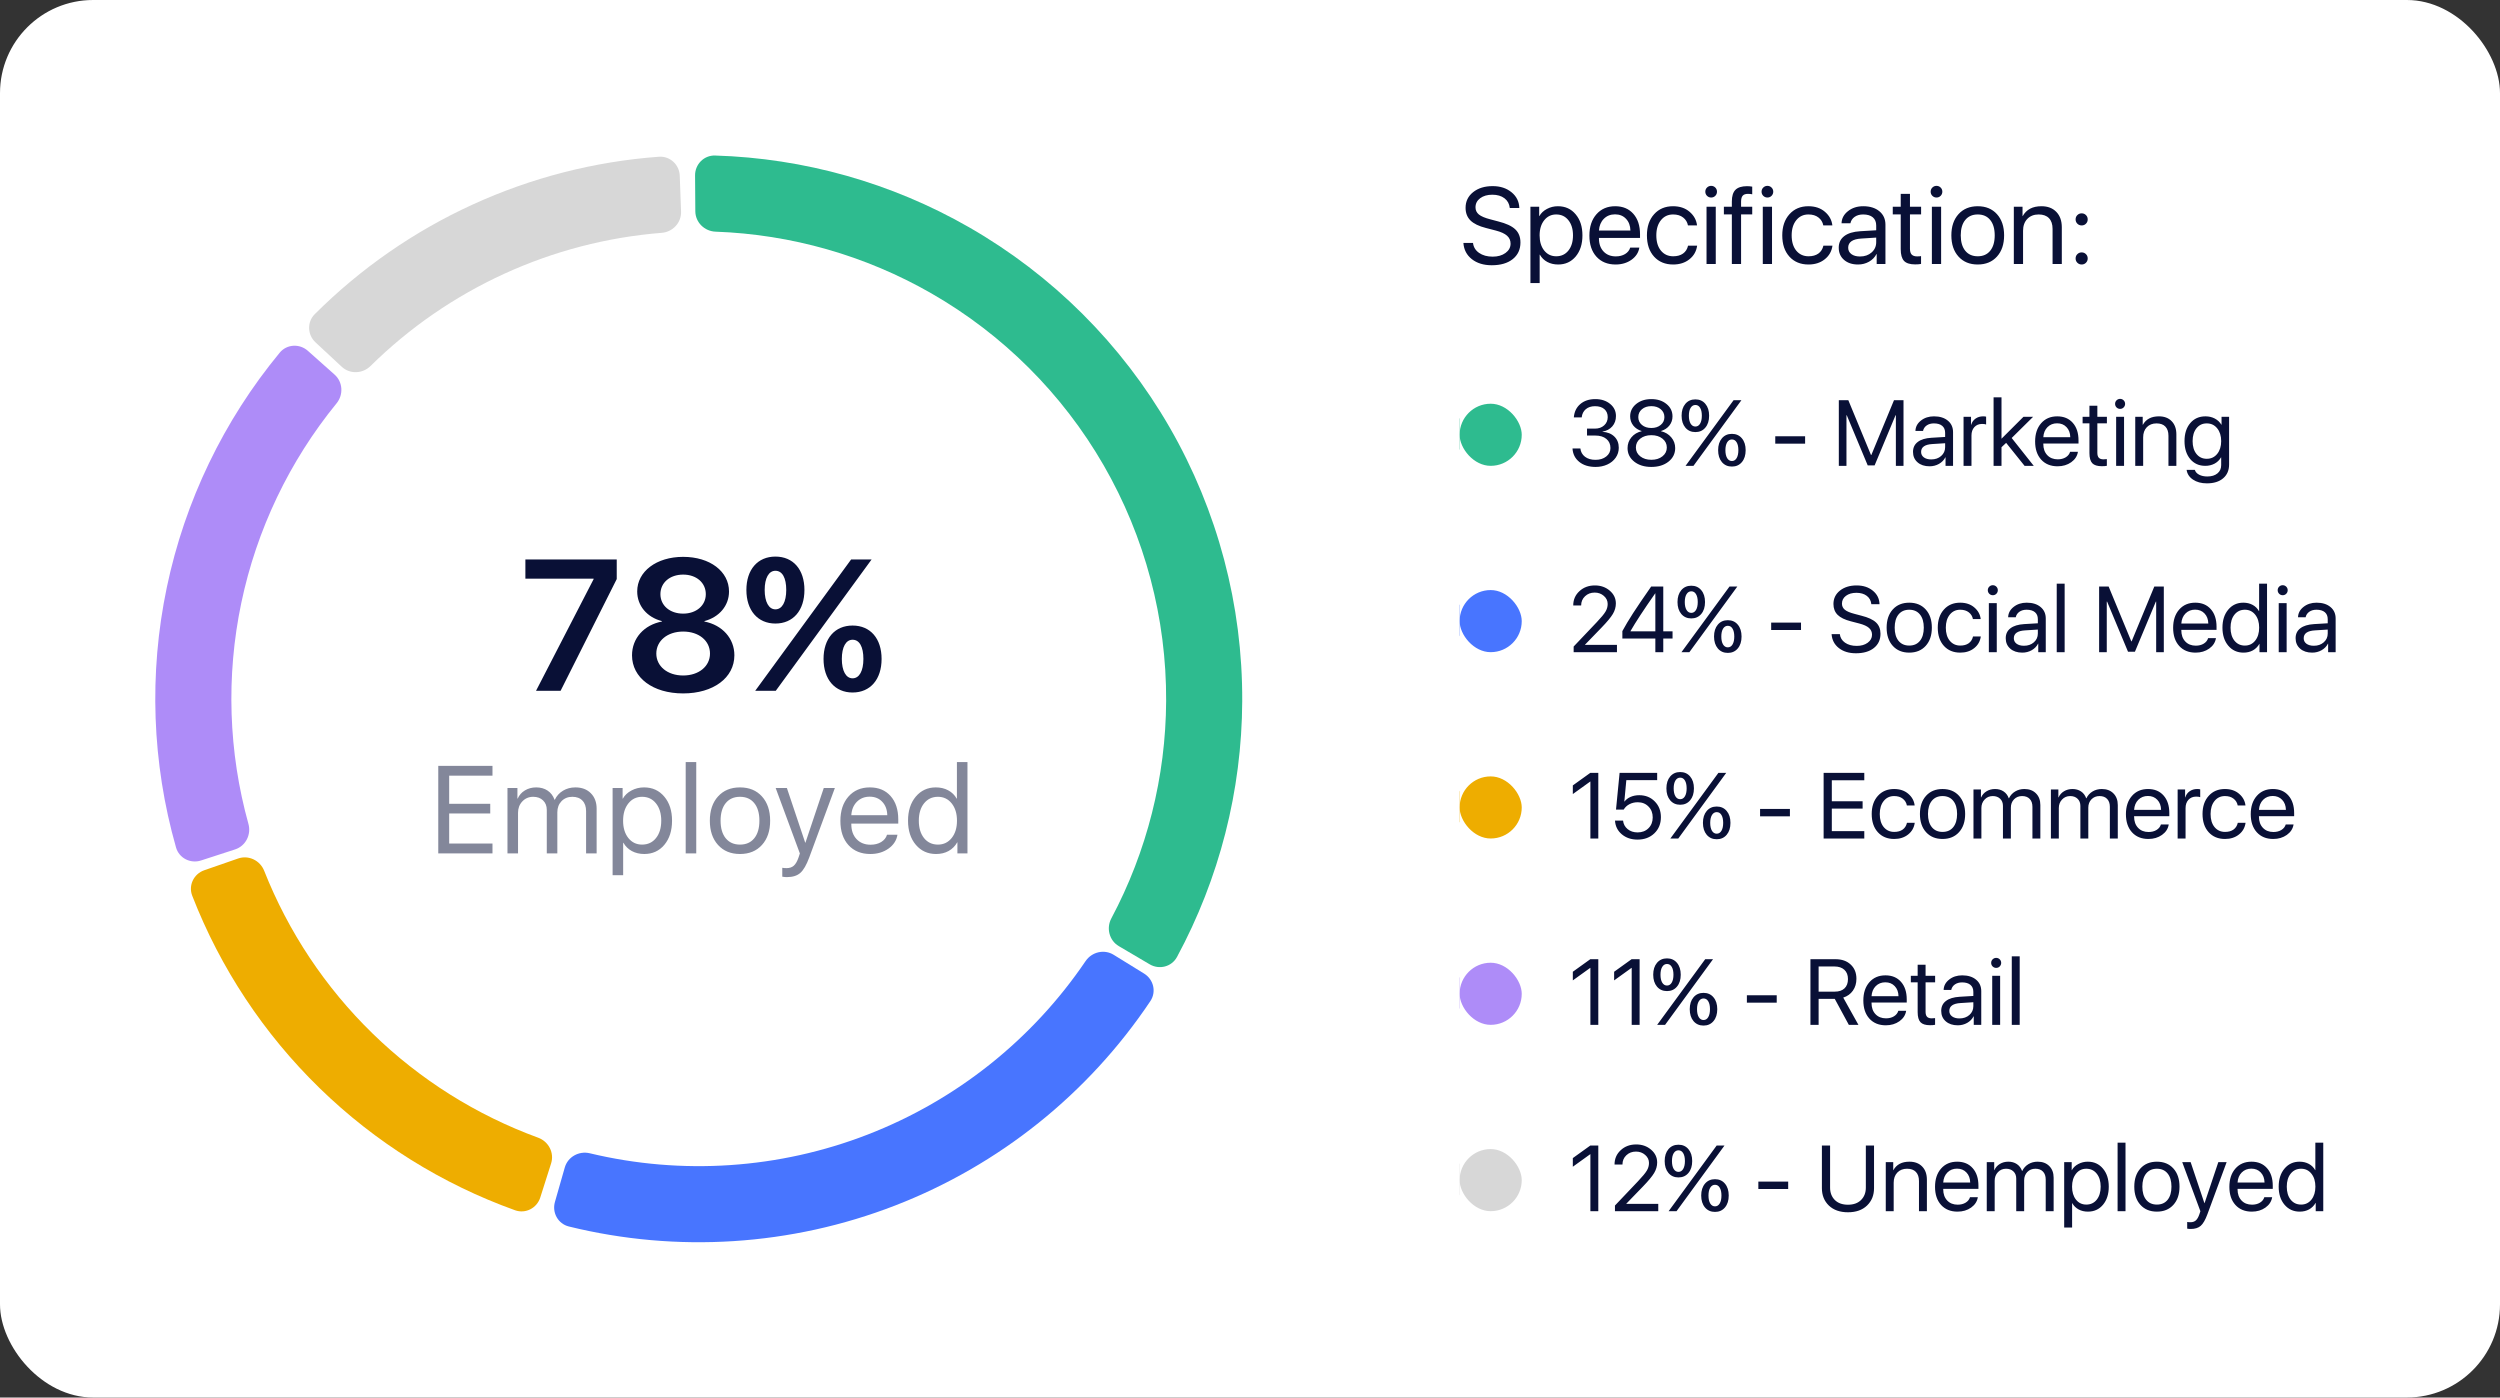
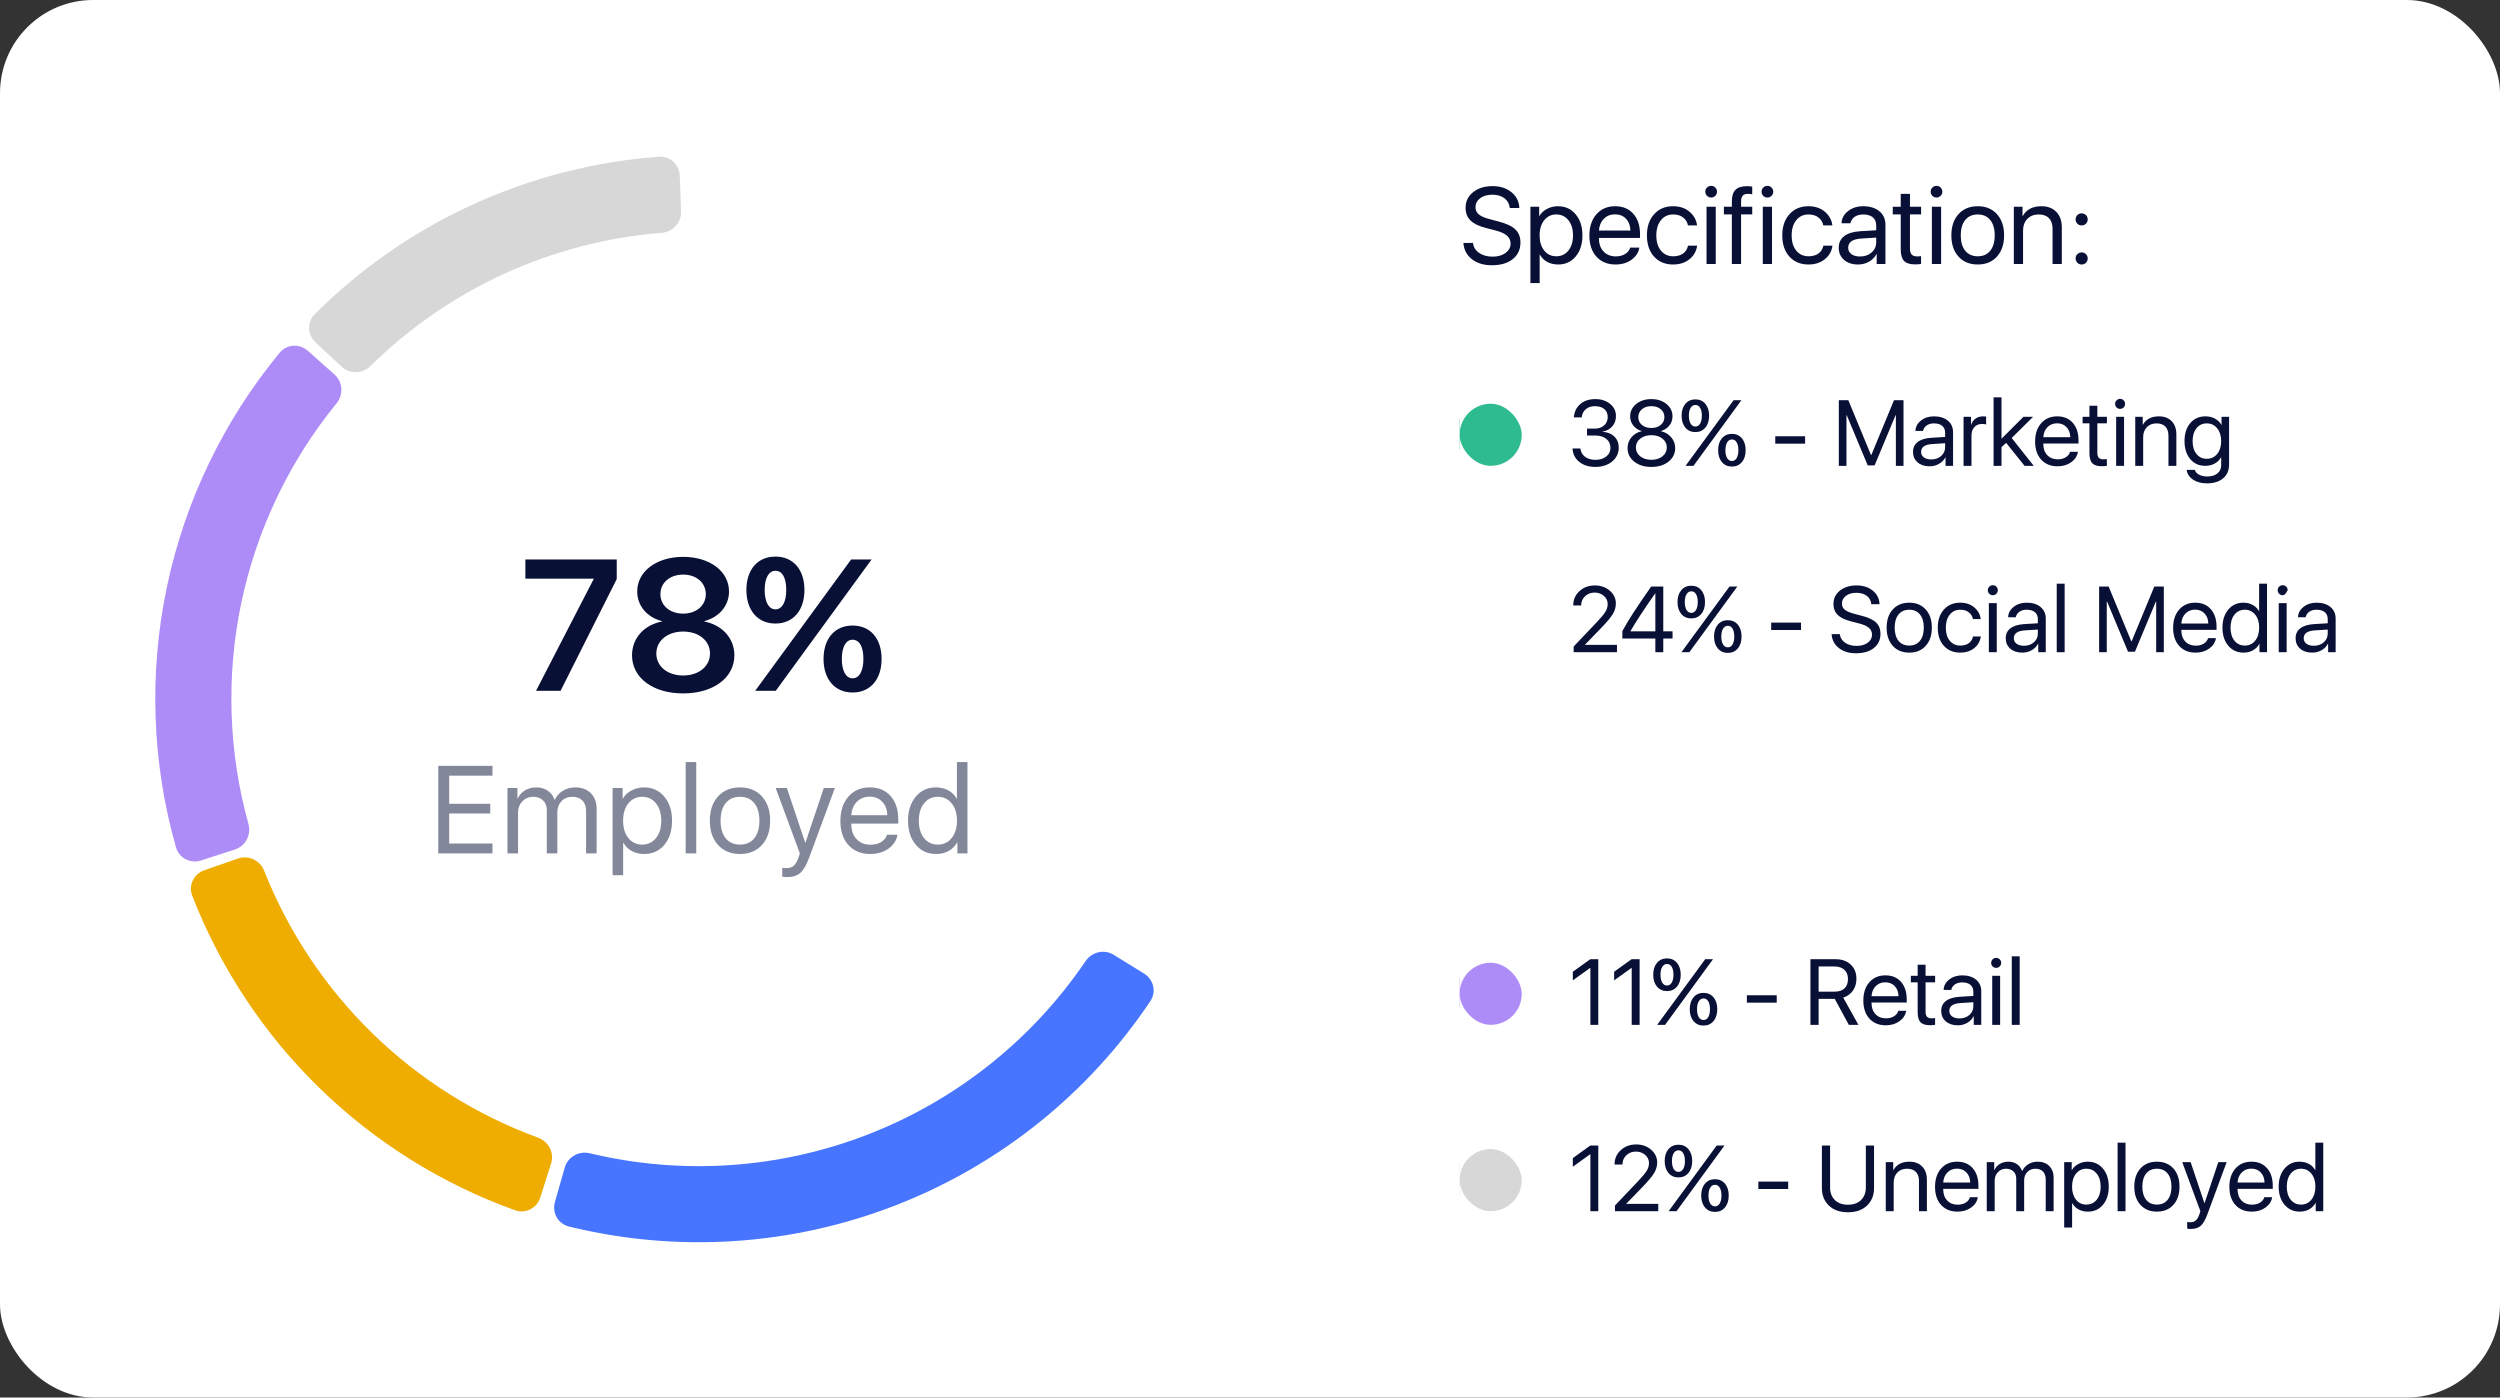
<svg xmlns="http://www.w3.org/2000/svg" width="322" height="180" viewBox="0 0 322 180" fill="none">
  <rect x="0" y="0" width="322" height="180" fill="#333333" stroke="none" />
  <rect width="322" height="180" rx="12" fill="white" />
-   <path d="M89.525 22.594C89.515 21.163 90.668 19.988 92.1 20.032C103.583 20.376 114.82 23.543 124.81 29.269C135.552 35.426 144.468 44.321 150.65 55.048C156.831 65.775 160.058 77.949 159.999 90.33C159.945 101.845 157.051 113.155 151.592 123.264C150.911 124.524 149.317 124.933 148.084 124.206L144.107 121.864C142.873 121.138 142.467 119.551 143.14 118.287C147.724 109.675 150.153 100.065 150.199 90.284C150.249 79.636 147.475 69.166 142.159 59.941C136.842 50.716 129.174 43.066 119.937 37.772C111.45 32.907 101.918 30.19 92.168 29.839C90.737 29.788 89.568 28.641 89.558 27.209L89.525 22.594Z" fill="#2EBB8F" />
  <path d="M147.364 125.4C148.582 126.152 148.965 127.752 148.168 128.942C140.185 140.867 128.715 150.069 115.296 155.269C101.877 160.47 87.202 161.401 73.268 157.971C71.877 157.629 71.081 156.189 71.475 154.812L72.743 150.375C73.136 148.998 74.571 148.207 75.963 148.541C87.841 151.389 100.327 150.561 111.755 146.132C123.182 141.703 132.966 133.9 139.822 123.791C140.625 122.606 142.218 122.224 143.437 122.976L147.364 125.4Z" fill="#4875FF" />
  <path d="M69.585 154.242C69.151 155.606 67.692 156.366 66.344 155.882C56.927 152.5 48.334 147.136 41.153 140.14C33.972 133.144 28.385 124.694 24.759 115.369C24.24 114.034 24.961 112.555 26.314 112.086L30.674 110.574C32.026 110.105 33.498 110.824 34.025 112.155C37.146 120.041 41.903 127.188 47.992 133.12C54.081 139.052 61.35 143.62 69.315 146.535C70.659 147.027 71.416 148.479 70.983 149.844L69.585 154.242Z" fill="#EEAD00" />
  <path d="M25.892 110.83C24.53 111.273 23.062 110.528 22.671 109.151C19.571 98.255 19.159 86.755 21.488 75.642C23.817 64.529 28.812 54.163 36.025 45.428C36.937 44.323 38.58 44.231 39.649 45.183L43.096 48.251C44.166 49.203 44.256 50.839 43.351 51.948C37.272 59.401 33.058 68.214 31.08 77.652C29.102 87.091 29.423 96.853 31.998 106.121C32.382 107.5 31.642 108.962 30.281 109.404L25.892 110.83Z" fill="#AE8CF8" />
  <path d="M40.637 44.097C39.589 43.122 39.526 41.477 40.539 40.466C52.408 28.614 68.143 21.417 84.87 20.188C86.298 20.083 87.501 21.206 87.553 22.637L87.721 27.249C87.773 28.68 86.654 29.876 85.227 29.989C71.097 31.113 57.812 37.19 47.721 47.145C46.702 48.151 45.065 48.215 44.017 47.24L40.637 44.097Z" fill="#D7D7D7" />
  <path d="M69.041 88.973L76.459 74.594V74.535H67.67V72.062H79.436V74.582L72.205 88.973H69.041ZM87.99 89.312C84.076 89.312 81.404 87.285 81.404 84.402C81.404 82.211 82.951 80.488 85.248 80.055V79.996C83.326 79.504 82.072 78.016 82.072 76.176C82.072 73.609 84.545 71.723 87.99 71.723C91.447 71.723 93.897 73.598 93.897 76.188C93.897 78.004 92.654 79.481 90.732 79.996V80.055C93.029 80.5 94.588 82.223 94.588 84.402C94.588 87.297 91.881 89.312 87.99 89.312ZM87.99 87.004C90.018 87.004 91.447 85.809 91.447 84.18C91.447 82.527 90.018 81.344 87.99 81.344C85.963 81.344 84.533 82.539 84.533 84.18C84.533 85.809 85.963 87.004 87.99 87.004ZM87.99 79.035C89.689 79.035 90.908 77.981 90.908 76.527C90.908 75.062 89.701 74.008 87.99 74.008C86.268 74.008 85.061 75.062 85.061 76.527C85.061 77.981 86.268 79.035 87.99 79.035ZM113.549 84.871C113.549 87.508 112.096 89.195 109.811 89.195C107.537 89.195 106.072 87.508 106.072 84.871C106.072 82.246 107.525 80.57 109.811 80.57C112.107 80.57 113.549 82.246 113.549 84.871ZM109.811 87.367C110.678 87.367 111.205 86.418 111.205 84.871C111.205 83.312 110.701 82.398 109.811 82.398C108.955 82.398 108.428 83.336 108.428 84.871C108.428 86.406 108.955 87.367 109.811 87.367ZM103.611 75.988C103.611 78.625 102.158 80.312 99.873 80.312C97.6 80.312 96.135 78.625 96.135 75.988C96.135 73.363 97.588 71.688 99.873 71.688C102.17 71.688 103.611 73.363 103.611 75.988ZM99.873 78.484C100.74 78.484 101.268 77.535 101.268 75.988C101.268 74.43 100.764 73.516 99.873 73.516C99.018 73.516 98.49 74.453 98.49 75.988C98.49 77.523 99.018 78.484 99.873 78.484ZM99.92 88.973H97.272L109.623 72.062H112.26L99.92 88.973Z" fill="#091036" />
  <path opacity="0.5" d="M63.432 108.651V109.917H56.448V98.644H63.432V99.909H57.854V103.526H63.143V104.776H57.854V108.651H63.432ZM65.363 109.917V101.495H66.644V102.862H66.676C66.874 102.414 67.183 102.063 67.605 101.808C68.032 101.547 68.519 101.417 69.066 101.417C69.634 101.417 70.124 101.555 70.535 101.831C70.946 102.107 71.243 102.5 71.426 103.011H71.457C71.696 102.511 72.051 102.12 72.519 101.839C72.988 101.558 73.517 101.417 74.105 101.417C74.939 101.417 75.603 101.667 76.097 102.167C76.597 102.667 76.847 103.334 76.847 104.167V109.917H75.488V104.479C75.488 103.896 75.332 103.443 75.019 103.12C74.712 102.792 74.277 102.628 73.715 102.628C73.152 102.628 72.689 102.815 72.324 103.19C71.965 103.565 71.785 104.042 71.785 104.62V109.917H70.426V104.315C70.426 103.805 70.264 103.396 69.941 103.089C69.624 102.782 69.202 102.628 68.676 102.628C68.113 102.628 67.647 102.826 67.277 103.222C66.907 103.612 66.722 104.102 66.722 104.69V109.917H65.363ZM82.95 101.417C84.028 101.417 84.898 101.813 85.559 102.604C86.226 103.391 86.559 104.425 86.559 105.706C86.559 106.987 86.228 108.024 85.567 108.815C84.906 109.602 84.044 109.995 82.981 109.995C82.387 109.995 81.856 109.87 81.387 109.62C80.924 109.37 80.559 109.013 80.294 108.55H80.262V112.729H78.903V101.495H80.192V102.862H80.223C80.468 102.425 80.838 102.076 81.333 101.815C81.828 101.55 82.367 101.417 82.95 101.417ZM82.7 108.784C83.445 108.784 84.041 108.506 84.489 107.948C84.942 107.386 85.169 106.638 85.169 105.706C85.169 104.779 84.942 104.034 84.489 103.472C84.041 102.909 83.445 102.628 82.7 102.628C81.976 102.628 81.387 102.912 80.934 103.479C80.481 104.047 80.255 104.789 80.255 105.706C80.255 106.623 80.478 107.365 80.926 107.933C81.38 108.5 81.971 108.784 82.7 108.784ZM88.318 109.917V98.151H89.677V109.917H88.318ZM98.139 108.831C97.436 109.607 96.493 109.995 95.311 109.995C94.129 109.995 93.186 109.607 92.483 108.831C91.78 108.055 91.428 107.013 91.428 105.706C91.428 104.399 91.78 103.357 92.483 102.581C93.186 101.805 94.129 101.417 95.311 101.417C96.493 101.417 97.436 101.805 98.139 102.581C98.842 103.357 99.194 104.399 99.194 105.706C99.194 107.013 98.842 108.055 98.139 108.831ZM95.311 108.784C96.097 108.784 96.709 108.513 97.147 107.972C97.59 107.425 97.811 106.67 97.811 105.706C97.811 104.737 97.59 103.982 97.147 103.44C96.709 102.899 96.097 102.628 95.311 102.628C94.525 102.628 93.91 102.901 93.467 103.448C93.03 103.99 92.811 104.743 92.811 105.706C92.811 106.67 93.032 107.425 93.475 107.972C93.918 108.513 94.53 108.784 95.311 108.784ZM101.351 112.972C101.148 112.972 100.95 112.953 100.757 112.917V111.769C100.913 111.8 101.098 111.815 101.312 111.815C101.702 111.815 102.015 111.709 102.249 111.495C102.484 111.287 102.687 110.93 102.859 110.425L103.023 109.925L99.906 101.495H101.351L103.71 108.534H103.742L106.101 101.495H107.531L104.234 110.433C103.874 111.407 103.489 112.073 103.077 112.433C102.671 112.792 102.096 112.972 101.351 112.972ZM112.016 102.612C111.354 102.612 110.805 102.831 110.367 103.269C109.935 103.706 109.696 104.282 109.649 104.995H114.281C114.266 104.282 114.05 103.706 113.633 103.269C113.222 102.831 112.683 102.612 112.016 102.612ZM114.25 107.511H115.594C115.479 108.235 115.094 108.831 114.438 109.3C113.781 109.763 113.003 109.995 112.102 109.995C110.919 109.995 109.979 109.612 109.281 108.847C108.589 108.081 108.242 107.045 108.242 105.737C108.242 104.43 108.589 103.383 109.281 102.597C109.974 101.81 110.893 101.417 112.039 101.417C113.164 101.417 114.055 101.789 114.711 102.534C115.367 103.274 115.696 104.279 115.696 105.55V106.081H109.649V106.159C109.649 106.961 109.875 107.602 110.328 108.081C110.781 108.56 111.383 108.8 112.133 108.8C112.659 108.8 113.112 108.685 113.492 108.456C113.878 108.222 114.13 107.907 114.25 107.511ZM120.564 109.995C119.501 109.995 118.634 109.602 117.962 108.815C117.29 108.024 116.954 106.987 116.954 105.706C116.954 104.43 117.288 103.396 117.954 102.604C118.621 101.813 119.48 101.417 120.532 101.417C121.131 101.417 121.663 101.542 122.126 101.792C122.595 102.042 122.959 102.399 123.22 102.862H123.251V98.151H124.61V109.917H123.314V108.495H123.29C123.014 108.979 122.642 109.352 122.173 109.612C121.709 109.868 121.173 109.995 120.564 109.995ZM120.806 102.628C120.066 102.628 119.47 102.909 119.017 103.472C118.569 104.034 118.345 104.779 118.345 105.706C118.345 106.638 118.569 107.386 119.017 107.948C119.47 108.506 120.066 108.784 120.806 108.784C121.535 108.784 122.126 108.5 122.579 107.933C123.032 107.365 123.259 106.623 123.259 105.706C123.259 104.789 123.032 104.047 122.579 103.479C122.126 102.912 121.535 102.628 120.806 102.628Z" fill="#091036" />
  <g clip-path="url(#clip0_761_5082)">
    <path d="M188.485 31.286H189.723C189.782 31.819 190.042 32.248 190.502 32.571C190.967 32.895 191.552 33.057 192.259 33.057C192.924 33.057 193.473 32.899 193.906 32.585C194.344 32.266 194.562 31.865 194.562 31.382C194.562 30.967 194.41 30.625 194.104 30.356C193.804 30.088 193.321 29.866 192.655 29.693L191.391 29.365C190.479 29.133 189.814 28.809 189.395 28.395C188.975 27.975 188.766 27.431 188.766 26.761C188.766 25.94 189.089 25.27 189.736 24.751C190.388 24.231 191.227 23.972 192.252 23.972C193.232 23.972 194.043 24.236 194.686 24.765C195.328 25.289 195.663 25.963 195.69 26.788H194.46C194.405 26.259 194.177 25.842 193.776 25.537C193.375 25.232 192.854 25.079 192.211 25.079C191.573 25.079 191.051 25.23 190.646 25.53C190.244 25.831 190.044 26.223 190.044 26.706C190.044 27.08 190.19 27.387 190.481 27.629C190.778 27.866 191.261 28.071 191.931 28.244L192.963 28.518C193.984 28.773 194.717 29.112 195.164 29.536C195.611 29.96 195.834 30.525 195.834 31.231C195.834 32.134 195.501 32.849 194.836 33.378C194.175 33.902 193.277 34.164 192.143 34.164C191.094 34.164 190.238 33.902 189.572 33.378C188.907 32.854 188.545 32.157 188.485 31.286ZM200.66 26.562C201.604 26.562 202.365 26.909 202.943 27.602C203.527 28.29 203.818 29.194 203.818 30.315C203.818 31.436 203.529 32.343 202.95 33.036C202.371 33.724 201.617 34.068 200.688 34.068C200.168 34.068 199.703 33.959 199.293 33.74C198.887 33.522 198.568 33.209 198.336 32.804H198.309V36.461H197.119V26.631H198.247V27.827H198.274C198.489 27.444 198.812 27.139 199.245 26.911C199.678 26.679 200.15 26.562 200.66 26.562ZM200.441 33.009C201.093 33.009 201.615 32.765 202.007 32.277C202.403 31.785 202.602 31.131 202.602 30.315C202.602 29.504 202.403 28.852 202.007 28.36C201.615 27.868 201.093 27.622 200.441 27.622C199.808 27.622 199.293 27.87 198.896 28.367C198.5 28.864 198.302 29.513 198.302 30.315C198.302 31.117 198.498 31.767 198.89 32.264C199.286 32.76 199.803 33.009 200.441 33.009ZM208.016 27.608C207.437 27.608 206.956 27.8 206.573 28.183C206.195 28.565 205.985 29.069 205.944 29.693H209.998C209.984 29.069 209.795 28.565 209.431 28.183C209.071 27.8 208.599 27.608 208.016 27.608ZM209.971 31.895H211.146C211.046 32.528 210.709 33.05 210.135 33.46C209.561 33.866 208.879 34.068 208.091 34.068C207.056 34.068 206.234 33.733 205.623 33.063C205.017 32.394 204.714 31.487 204.714 30.343C204.714 29.199 205.017 28.283 205.623 27.595C206.229 26.907 207.034 26.562 208.036 26.562C209.021 26.562 209.8 26.888 210.374 27.54C210.948 28.187 211.235 29.067 211.235 30.179V30.644H205.944V30.712C205.944 31.414 206.143 31.974 206.539 32.394C206.936 32.813 207.462 33.023 208.118 33.023C208.578 33.023 208.975 32.922 209.308 32.722C209.645 32.517 209.866 32.241 209.971 31.895ZM218.577 29.03H217.408C217.331 28.616 217.126 28.278 216.793 28.019C216.46 27.754 216.027 27.622 215.494 27.622C214.847 27.622 214.325 27.868 213.929 28.36C213.532 28.852 213.334 29.504 213.334 30.315C213.334 31.145 213.532 31.801 213.929 32.284C214.33 32.767 214.856 33.009 215.508 33.009C216.023 33.009 216.444 32.893 216.772 32.66C217.105 32.423 217.322 32.084 217.422 31.642H218.591C218.491 32.366 218.158 32.952 217.593 33.398C217.032 33.845 216.335 34.068 215.501 34.068C214.48 34.068 213.662 33.731 213.047 33.057C212.432 32.378 212.124 31.464 212.124 30.315C212.124 29.185 212.432 28.278 213.047 27.595C213.662 26.907 214.476 26.562 215.487 26.562C216.358 26.562 217.071 26.804 217.627 27.287C218.183 27.766 218.5 28.347 218.577 29.03ZM219.801 34V26.631H220.99V34H219.801ZM220.396 25.441C220.19 25.441 220.013 25.369 219.862 25.223C219.716 25.072 219.644 24.895 219.644 24.689C219.644 24.48 219.716 24.302 219.862 24.156C220.013 24.01 220.19 23.938 220.396 23.938C220.605 23.938 220.783 24.01 220.929 24.156C221.075 24.302 221.147 24.48 221.147 24.689C221.147 24.895 221.075 25.072 220.929 25.223C220.783 25.369 220.605 25.441 220.396 25.441ZM223.062 34V27.615H222.036V26.631H223.062V25.947C223.062 25.264 223.216 24.765 223.526 24.45C223.841 24.136 224.34 23.979 225.023 23.979C225.242 23.979 225.463 23.999 225.687 24.04V25.024C225.518 24.988 225.333 24.97 225.133 24.97C224.823 24.97 224.6 25.047 224.463 25.202C224.326 25.352 224.256 25.601 224.251 25.947V26.631H225.687V27.615H224.251V34H223.062ZM227.047 34V26.631H228.236V34H227.047ZM227.642 25.441C227.437 25.441 227.259 25.369 227.108 25.223C226.963 25.072 226.89 24.895 226.89 24.689C226.89 24.48 226.963 24.302 227.108 24.156C227.259 24.01 227.437 23.938 227.642 23.938C227.851 23.938 228.029 24.01 228.175 24.156C228.321 24.302 228.394 24.48 228.394 24.689C228.394 24.895 228.321 25.072 228.175 25.223C228.029 25.369 227.851 25.441 227.642 25.441ZM236.009 29.03H234.84C234.762 28.616 234.557 28.278 234.225 28.019C233.892 27.754 233.459 27.622 232.926 27.622C232.279 27.622 231.757 27.868 231.36 28.36C230.964 28.852 230.766 29.504 230.766 30.315C230.766 31.145 230.964 31.801 231.36 32.284C231.761 32.767 232.288 33.009 232.939 33.009C233.454 33.009 233.876 32.893 234.204 32.66C234.537 32.423 234.753 32.084 234.854 31.642H236.022C235.922 32.366 235.59 32.952 235.024 33.398C234.464 33.845 233.767 34.068 232.933 34.068C231.912 34.068 231.094 33.731 230.479 33.057C229.863 32.378 229.556 31.464 229.556 30.315C229.556 29.185 229.863 28.278 230.479 27.595C231.094 26.907 231.907 26.562 232.919 26.562C233.789 26.562 234.503 26.804 235.059 27.287C235.615 27.766 235.931 28.347 236.009 29.03ZM239.57 33.036C240.172 33.036 240.669 32.863 241.061 32.517C241.457 32.166 241.655 31.726 241.655 31.197V30.602L239.728 30.726C238.606 30.794 238.046 31.188 238.046 31.908C238.046 32.25 238.183 32.523 238.456 32.728C238.734 32.934 239.105 33.036 239.57 33.036ZM239.317 34.068C238.57 34.068 237.968 33.87 237.513 33.474C237.057 33.077 236.829 32.553 236.829 31.901C236.829 31.268 237.066 30.771 237.54 30.411C238.014 30.047 238.698 29.837 239.591 29.782L241.655 29.659V29.044C241.655 28.588 241.509 28.237 241.218 27.991C240.926 27.745 240.509 27.622 239.967 27.622C239.538 27.622 239.176 27.725 238.88 27.93C238.588 28.135 238.406 28.41 238.333 28.757H237.191C237.21 28.137 237.485 27.617 238.019 27.198C238.552 26.774 239.206 26.562 239.98 26.562C240.851 26.562 241.546 26.779 242.065 27.212C242.585 27.64 242.845 28.217 242.845 28.941V34H241.717V32.722H241.689C241.48 33.132 241.161 33.46 240.732 33.706C240.304 33.948 239.832 34.068 239.317 34.068ZM244.813 24.97H246.003V26.631H247.438V27.615H246.003V32.038C246.003 32.375 246.076 32.624 246.222 32.783C246.372 32.943 246.604 33.023 246.919 33.023C247.124 33.023 247.295 33.011 247.432 32.988V33.993C247.258 34.034 247.003 34.055 246.666 34.055C246.001 34.055 245.524 33.904 245.237 33.603C244.955 33.298 244.813 32.792 244.813 32.086V27.615H243.788V26.631H244.813V24.97ZM248.826 34V26.631H250.016V34H248.826ZM249.421 25.441C249.216 25.441 249.038 25.369 248.888 25.223C248.742 25.072 248.669 24.895 248.669 24.689C248.669 24.48 248.742 24.302 248.888 24.156C249.038 24.01 249.216 23.938 249.421 23.938C249.631 23.938 249.808 24.01 249.954 24.156C250.1 24.302 250.173 24.48 250.173 24.689C250.173 24.895 250.1 25.072 249.954 25.223C249.808 25.369 249.631 25.441 249.421 25.441ZM257.207 33.05C256.592 33.729 255.767 34.068 254.732 34.068C253.698 34.068 252.873 33.729 252.258 33.05C251.643 32.371 251.335 31.459 251.335 30.315C251.335 29.172 251.643 28.26 252.258 27.581C252.873 26.902 253.698 26.562 254.732 26.562C255.767 26.562 256.592 26.902 257.207 27.581C257.822 28.26 258.13 29.172 258.13 30.315C258.13 31.459 257.822 32.371 257.207 33.05ZM254.732 33.009C255.421 33.009 255.956 32.772 256.339 32.298C256.726 31.819 256.92 31.159 256.92 30.315C256.92 29.468 256.726 28.807 256.339 28.333C255.956 27.859 255.421 27.622 254.732 27.622C254.044 27.622 253.507 27.861 253.119 28.34C252.736 28.814 252.545 29.472 252.545 30.315C252.545 31.159 252.739 31.819 253.126 32.298C253.513 32.772 254.049 33.009 254.732 33.009ZM259.381 34V26.631H260.502V27.827H260.529C260.999 26.984 261.801 26.562 262.936 26.562C263.747 26.562 264.387 26.806 264.856 27.294C265.326 27.777 265.561 28.438 265.561 29.276V34H264.371V29.481C264.371 28.88 264.216 28.42 263.906 28.101C263.601 27.782 263.159 27.622 262.58 27.622C261.974 27.622 261.486 27.814 261.117 28.196C260.753 28.579 260.57 29.087 260.57 29.721V34H259.381ZM268.117 34.068C267.898 34.068 267.714 33.993 267.563 33.843C267.413 33.692 267.338 33.508 267.338 33.289C267.338 33.066 267.413 32.881 267.563 32.735C267.714 32.585 267.898 32.51 268.117 32.51C268.34 32.51 268.525 32.585 268.671 32.735C268.821 32.881 268.896 33.066 268.896 33.289C268.896 33.508 268.821 33.692 268.671 33.843C268.525 33.993 268.34 34.068 268.117 34.068ZM268.117 29.037C267.898 29.037 267.714 28.962 267.563 28.811C267.413 28.661 267.338 28.477 267.338 28.258C267.338 28.035 267.413 27.85 267.563 27.704C267.714 27.554 267.898 27.479 268.117 27.479C268.34 27.479 268.525 27.554 268.671 27.704C268.821 27.85 268.896 28.035 268.896 28.258C268.896 28.477 268.821 28.661 268.671 28.811C268.525 28.962 268.34 29.037 268.117 29.037Z" fill="#091036" />
    <rect x="187.5" y="51.5" width="9" height="9" rx="4.5" fill="#2EBB8F" stroke="white" />
    <path d="M204.408 56.098V55.207H205.422C205.906 55.207 206.303 55.068 206.611 54.791C206.92 54.51 207.074 54.154 207.074 53.725C207.074 53.295 206.932 52.953 206.646 52.699C206.361 52.445 205.957 52.318 205.434 52.318C204.949 52.318 204.555 52.447 204.25 52.705C203.945 52.963 203.77 53.315 203.723 53.76H202.709C202.768 53.041 203.045 52.469 203.541 52.043C204.041 51.617 204.688 51.404 205.48 51.404C206.242 51.404 206.875 51.609 207.379 52.02C207.883 52.43 208.135 52.951 208.135 53.584C208.135 54.111 207.979 54.555 207.666 54.914C207.354 55.273 206.932 55.5 206.4 55.594V55.617C207.041 55.656 207.551 55.861 207.93 56.232C208.309 56.6 208.498 57.08 208.498 57.674C208.498 58.147 208.365 58.572 208.1 58.951C207.834 59.33 207.475 59.623 207.021 59.83C206.568 60.037 206.066 60.141 205.516 60.141C204.641 60.141 203.936 59.922 203.4 59.484C202.865 59.047 202.578 58.473 202.539 57.762H203.553C203.6 58.203 203.797 58.559 204.145 58.828C204.492 59.094 204.945 59.227 205.504 59.227C206.062 59.227 206.521 59.084 206.881 58.799C207.244 58.514 207.426 58.15 207.426 57.709C207.426 57.213 207.25 56.82 206.898 56.531C206.551 56.242 206.074 56.098 205.469 56.098H204.408ZM212.693 60.141C211.799 60.141 211.064 59.914 210.49 59.461C209.916 59.004 209.629 58.422 209.629 57.715C209.629 57.188 209.795 56.725 210.127 56.326C210.459 55.928 210.898 55.666 211.445 55.541V55.518C210.988 55.377 210.627 55.139 210.361 54.803C210.096 54.463 209.963 54.07 209.963 53.625C209.963 52.988 210.221 52.459 210.736 52.037C211.256 51.615 211.908 51.404 212.693 51.404C213.482 51.404 214.133 51.615 214.645 52.037C215.16 52.455 215.418 52.986 215.418 53.631C215.418 54.072 215.287 54.461 215.025 54.797C214.764 55.133 214.402 55.373 213.941 55.518V55.541C214.488 55.67 214.928 55.934 215.26 56.332C215.596 56.73 215.764 57.191 215.764 57.715C215.764 58.422 215.477 59.004 214.902 59.461C214.328 59.914 213.592 60.141 212.693 60.141ZM212.693 59.221C213.275 59.221 213.752 59.072 214.123 58.775C214.498 58.478 214.686 58.1 214.686 57.639C214.686 57.174 214.498 56.793 214.123 56.496C213.752 56.199 213.275 56.051 212.693 56.051C212.111 56.051 211.633 56.201 211.258 56.502C210.887 56.799 210.701 57.178 210.701 57.639C210.701 58.1 210.889 58.478 211.264 58.775C211.639 59.072 212.115 59.221 212.693 59.221ZM212.693 55.125C213.186 55.125 213.588 54.994 213.9 54.732C214.217 54.471 214.375 54.135 214.375 53.725C214.375 53.31 214.219 52.973 213.906 52.711C213.594 52.445 213.189 52.312 212.693 52.312C212.197 52.312 211.793 52.445 211.48 52.711C211.168 52.973 211.012 53.31 211.012 53.725C211.012 54.135 211.168 54.471 211.48 54.732C211.793 54.994 212.197 55.125 212.693 55.125ZM218.119 60H217.1L223.287 51.545H224.295L218.119 60ZM224.84 57.984C224.84 58.625 224.678 59.137 224.354 59.52C224.033 59.902 223.605 60.094 223.07 60.094C222.535 60.094 222.105 59.902 221.781 59.52C221.457 59.133 221.295 58.621 221.295 57.984C221.295 57.348 221.457 56.838 221.781 56.455C222.105 56.072 222.535 55.881 223.07 55.881C223.605 55.881 224.033 56.072 224.354 56.455C224.678 56.838 224.84 57.348 224.84 57.984ZM222.455 59.004C222.607 59.254 222.812 59.379 223.07 59.379C223.328 59.379 223.531 59.254 223.68 59.004C223.828 58.754 223.902 58.414 223.902 57.984C223.902 57.551 223.828 57.213 223.68 56.971C223.535 56.725 223.332 56.602 223.07 56.602C222.812 56.602 222.607 56.727 222.455 56.977C222.307 57.223 222.232 57.559 222.232 57.984C222.232 58.414 222.307 58.754 222.455 59.004ZM220.135 53.543C220.135 54.184 219.973 54.695 219.648 55.078C219.328 55.461 218.9 55.652 218.365 55.652C217.83 55.652 217.4 55.461 217.076 55.078C216.752 54.691 216.59 54.18 216.59 53.543C216.59 52.906 216.752 52.397 217.076 52.014C217.4 51.631 217.83 51.44 218.365 51.44C218.9 51.44 219.328 51.631 219.648 52.014C219.973 52.397 220.135 52.906 220.135 53.543ZM217.75 54.562C217.902 54.812 218.107 54.938 218.365 54.938C218.623 54.938 218.826 54.812 218.975 54.562C219.123 54.312 219.197 53.973 219.197 53.543C219.197 53.109 219.123 52.772 218.975 52.529C218.83 52.283 218.627 52.16 218.365 52.16C218.107 52.16 217.902 52.285 217.75 52.535C217.602 52.781 217.527 53.117 217.527 53.543C217.527 53.973 217.602 54.312 217.75 54.562ZM232.498 57.141H228.654V56.191H232.498V57.141ZM245.172 51.545V60H244.188V53.484H244.146L241.451 59.941H240.561L237.865 53.484H237.824V60H236.84V51.545H238.064L240.982 58.6H241.029L243.947 51.545H245.172ZM248.746 59.174C249.262 59.174 249.688 59.025 250.023 58.728C250.363 58.428 250.533 58.051 250.533 57.598V57.088L248.881 57.193C247.92 57.252 247.439 57.59 247.439 58.207C247.439 58.5 247.557 58.734 247.791 58.91C248.029 59.086 248.348 59.174 248.746 59.174ZM248.529 60.059C247.889 60.059 247.373 59.889 246.982 59.549C246.592 59.209 246.396 58.76 246.396 58.201C246.396 57.658 246.6 57.232 247.006 56.924C247.412 56.611 247.998 56.432 248.764 56.385L250.533 56.279V55.752C250.533 55.361 250.408 55.06 250.158 54.85C249.908 54.639 249.551 54.533 249.086 54.533C248.719 54.533 248.408 54.621 248.154 54.797C247.904 54.973 247.748 55.209 247.686 55.506H246.707C246.723 54.975 246.959 54.529 247.416 54.17C247.873 53.807 248.434 53.625 249.098 53.625C249.844 53.625 250.439 53.81 250.885 54.182C251.33 54.549 251.553 55.043 251.553 55.664V60H250.586V58.904H250.562C250.383 59.256 250.109 59.537 249.742 59.748C249.375 59.955 248.971 60.059 248.529 60.059ZM252.906 60V53.684H253.867V54.709H253.891C253.984 54.377 254.17 54.113 254.447 53.918C254.725 53.723 255.049 53.625 255.42 53.625C255.58 53.625 255.711 53.639 255.812 53.666V54.674C255.703 54.627 255.527 54.603 255.285 54.603C254.875 54.603 254.545 54.74 254.295 55.014C254.049 55.287 253.926 55.647 253.926 56.092V60H252.906ZM257.793 56.508L260.623 53.684H261.865L259.105 56.414L261.947 60H260.764L258.391 57.041L257.793 57.603V60H256.773V51.176H257.793V56.508ZM264.953 54.522C264.457 54.522 264.045 54.685 263.717 55.014C263.393 55.342 263.213 55.773 263.178 56.309H266.652C266.641 55.773 266.479 55.342 266.166 55.014C265.857 54.685 265.453 54.522 264.953 54.522ZM266.629 58.195H267.637C267.551 58.738 267.262 59.185 266.77 59.537C266.277 59.885 265.693 60.059 265.018 60.059C264.131 60.059 263.426 59.772 262.902 59.197C262.383 58.623 262.123 57.846 262.123 56.865C262.123 55.885 262.383 55.1 262.902 54.51C263.422 53.92 264.111 53.625 264.971 53.625C265.814 53.625 266.482 53.904 266.975 54.463C267.467 55.018 267.713 55.772 267.713 56.725V57.123H263.178V57.182C263.178 57.783 263.348 58.264 263.688 58.623C264.027 58.982 264.479 59.162 265.041 59.162C265.436 59.162 265.775 59.076 266.061 58.904C266.35 58.728 266.539 58.492 266.629 58.195ZM269.119 52.26H270.139V53.684H271.369V54.527H270.139V58.318C270.139 58.607 270.201 58.82 270.326 58.957C270.455 59.094 270.654 59.162 270.924 59.162C271.1 59.162 271.246 59.152 271.363 59.133V59.994C271.215 60.029 270.996 60.047 270.707 60.047C270.137 60.047 269.729 59.918 269.482 59.66C269.24 59.398 269.119 58.965 269.119 58.359V54.527H268.24V53.684H269.119V52.26ZM272.559 60V53.684H273.578V60H272.559ZM273.068 52.664C272.893 52.664 272.74 52.602 272.611 52.477C272.486 52.348 272.424 52.195 272.424 52.02C272.424 51.84 272.486 51.688 272.611 51.562C272.74 51.438 272.893 51.375 273.068 51.375C273.248 51.375 273.4 51.438 273.525 51.562C273.65 51.688 273.713 51.84 273.713 52.02C273.713 52.195 273.65 52.348 273.525 52.477C273.4 52.602 273.248 52.664 273.068 52.664ZM275.02 60V53.684H275.98V54.709H276.004C276.406 53.986 277.094 53.625 278.066 53.625C278.762 53.625 279.311 53.834 279.713 54.252C280.115 54.666 280.316 55.232 280.316 55.951V60H279.297V56.127C279.297 55.611 279.164 55.217 278.898 54.943C278.637 54.67 278.258 54.533 277.762 54.533C277.242 54.533 276.824 54.697 276.508 55.025C276.195 55.353 276.039 55.789 276.039 56.332V60H275.02ZM284.23 59.092C284.785 59.092 285.232 58.883 285.572 58.465C285.916 58.043 286.088 57.494 286.088 56.818C286.088 56.139 285.916 55.588 285.572 55.166C285.232 54.744 284.785 54.533 284.23 54.533C283.68 54.533 283.238 54.742 282.906 55.16C282.574 55.574 282.408 56.127 282.408 56.818C282.408 57.506 282.574 58.057 282.906 58.471C283.238 58.885 283.68 59.092 284.23 59.092ZM284.248 62.256C283.533 62.256 282.938 62.096 282.461 61.775C281.984 61.459 281.709 61.039 281.635 60.516H282.695C282.77 60.777 282.951 60.984 283.24 61.137C283.533 61.293 283.889 61.371 284.307 61.371C284.854 61.371 285.287 61.238 285.607 60.973C285.928 60.711 286.088 60.355 286.088 59.906V58.916H286.064C285.865 59.26 285.588 59.527 285.232 59.719C284.877 59.906 284.479 60 284.037 60C283.236 60 282.59 59.709 282.098 59.127C281.609 58.541 281.365 57.772 281.365 56.818C281.365 55.853 281.611 55.08 282.104 54.498C282.596 53.916 283.248 53.625 284.061 53.625C284.506 53.625 284.906 53.719 285.262 53.906C285.621 54.094 285.906 54.361 286.117 54.709H286.135V53.684H287.107V59.824C287.107 60.578 286.852 61.172 286.34 61.605C285.832 62.039 285.135 62.256 284.248 62.256Z" fill="#091036" />
-     <rect x="187.5" y="75.5" width="9" height="9" rx="4.5" fill="#4875FF" stroke="white" />
-     <path d="M202.633 77.982C202.633 77.244 202.898 76.631 203.43 76.143C203.961 75.65 204.625 75.404 205.422 75.404C206.176 75.404 206.814 75.629 207.338 76.078C207.861 76.527 208.123 77.076 208.123 77.725C208.123 78.193 207.994 78.644 207.736 79.078C207.479 79.512 206.994 80.096 206.283 80.83L204.145 83.039V83.062H208.264V84H202.686V83.273L205.662 80.139C206.229 79.541 206.604 79.088 206.787 78.779C206.975 78.471 207.068 78.141 207.068 77.789C207.068 77.383 206.904 77.037 206.576 76.752C206.252 76.467 205.857 76.324 205.393 76.324C204.896 76.324 204.482 76.482 204.15 76.799C203.818 77.115 203.652 77.51 203.652 77.982V77.988H202.633V77.982ZM213.209 84V82.242H208.961V81.287C209.324 80.611 209.785 79.84 210.344 78.973C210.906 78.106 211.682 76.963 212.67 75.545H214.229V81.316H215.424V82.242H214.229V84H213.209ZM210.004 81.293V81.316H213.209V76.424H213.191C211.711 78.537 210.648 80.16 210.004 81.293ZM217.592 84H216.572L222.76 75.545H223.768L217.592 84ZM224.312 81.984C224.312 82.625 224.15 83.137 223.826 83.519C223.506 83.902 223.078 84.094 222.543 84.094C222.008 84.094 221.578 83.902 221.254 83.519C220.93 83.133 220.768 82.621 220.768 81.984C220.768 81.348 220.93 80.838 221.254 80.455C221.578 80.072 222.008 79.881 222.543 79.881C223.078 79.881 223.506 80.072 223.826 80.455C224.15 80.838 224.312 81.348 224.312 81.984ZM221.928 83.004C222.08 83.254 222.285 83.379 222.543 83.379C222.801 83.379 223.004 83.254 223.152 83.004C223.301 82.754 223.375 82.414 223.375 81.984C223.375 81.551 223.301 81.213 223.152 80.971C223.008 80.725 222.805 80.602 222.543 80.602C222.285 80.602 222.08 80.727 221.928 80.977C221.779 81.223 221.705 81.559 221.705 81.984C221.705 82.414 221.779 82.754 221.928 83.004ZM219.607 77.543C219.607 78.184 219.445 78.695 219.121 79.078C218.801 79.461 218.373 79.652 217.838 79.652C217.303 79.652 216.873 79.461 216.549 79.078C216.225 78.691 216.062 78.18 216.062 77.543C216.062 76.906 216.225 76.397 216.549 76.014C216.873 75.631 217.303 75.439 217.838 75.439C218.373 75.439 218.801 75.631 219.121 76.014C219.445 76.397 219.607 76.906 219.607 77.543ZM217.223 78.562C217.375 78.812 217.58 78.938 217.838 78.938C218.096 78.938 218.299 78.812 218.447 78.562C218.596 78.312 218.67 77.973 218.67 77.543C218.67 77.109 218.596 76.772 218.447 76.529C218.303 76.283 218.1 76.16 217.838 76.16C217.58 76.16 217.375 76.285 217.223 76.535C217.074 76.781 217 77.117 217 77.543C217 77.973 217.074 78.312 217.223 78.562ZM231.971 81.141H228.127V80.191H231.971V81.141ZM235.908 81.674H236.969C237.02 82.131 237.242 82.498 237.637 82.775C238.035 83.053 238.537 83.191 239.143 83.191C239.713 83.191 240.184 83.057 240.555 82.787C240.93 82.514 241.117 82.17 241.117 81.756C241.117 81.4 240.986 81.107 240.725 80.877C240.467 80.647 240.053 80.457 239.482 80.309L238.398 80.027C237.617 79.828 237.047 79.551 236.688 79.195C236.328 78.836 236.148 78.369 236.148 77.795C236.148 77.092 236.426 76.518 236.98 76.072C237.539 75.627 238.258 75.404 239.137 75.404C239.977 75.404 240.672 75.631 241.223 76.084C241.773 76.533 242.061 77.111 242.084 77.818H241.029C240.982 77.365 240.787 77.008 240.443 76.746C240.1 76.484 239.652 76.353 239.102 76.353C238.555 76.353 238.107 76.482 237.76 76.74C237.416 76.998 237.244 77.334 237.244 77.748C237.244 78.068 237.369 78.332 237.619 78.539C237.873 78.742 238.287 78.918 238.861 79.066L239.746 79.301C240.621 79.519 241.25 79.811 241.633 80.174C242.016 80.537 242.207 81.022 242.207 81.627C242.207 82.4 241.922 83.014 241.352 83.467C240.785 83.916 240.016 84.141 239.043 84.141C238.145 84.141 237.41 83.916 236.84 83.467C236.27 83.018 235.959 82.42 235.908 81.674ZM248.031 83.186C247.504 83.768 246.797 84.059 245.91 84.059C245.023 84.059 244.316 83.768 243.789 83.186C243.262 82.603 242.998 81.822 242.998 80.842C242.998 79.861 243.262 79.08 243.789 78.498C244.316 77.916 245.023 77.625 245.91 77.625C246.797 77.625 247.504 77.916 248.031 78.498C248.559 79.08 248.822 79.861 248.822 80.842C248.822 81.822 248.559 82.603 248.031 83.186ZM245.91 83.15C246.5 83.15 246.959 82.947 247.287 82.541C247.619 82.131 247.785 81.564 247.785 80.842C247.785 80.115 247.619 79.549 247.287 79.143C246.959 78.736 246.5 78.533 245.91 78.533C245.32 78.533 244.859 78.738 244.527 79.148C244.199 79.555 244.035 80.119 244.035 80.842C244.035 81.564 244.201 82.131 244.533 82.541C244.865 82.947 245.324 83.15 245.91 83.15ZM255.115 79.74H254.113C254.047 79.385 253.871 79.096 253.586 78.873C253.301 78.647 252.93 78.533 252.473 78.533C251.918 78.533 251.471 78.744 251.131 79.166C250.791 79.588 250.621 80.147 250.621 80.842C250.621 81.553 250.791 82.115 251.131 82.529C251.475 82.943 251.926 83.15 252.484 83.15C252.926 83.15 253.287 83.051 253.568 82.852C253.854 82.648 254.039 82.357 254.125 81.978H255.127C255.041 82.6 254.756 83.102 254.271 83.484C253.791 83.867 253.193 84.059 252.479 84.059C251.604 84.059 250.902 83.769 250.375 83.191C249.848 82.609 249.584 81.826 249.584 80.842C249.584 79.873 249.848 79.096 250.375 78.51C250.902 77.92 251.6 77.625 252.467 77.625C253.213 77.625 253.824 77.832 254.301 78.246C254.777 78.656 255.049 79.154 255.115 79.74ZM256.164 84V77.684H257.184V84H256.164ZM256.674 76.664C256.498 76.664 256.346 76.602 256.217 76.477C256.092 76.348 256.029 76.195 256.029 76.019C256.029 75.84 256.092 75.688 256.217 75.562C256.346 75.438 256.498 75.375 256.674 75.375C256.854 75.375 257.006 75.438 257.131 75.562C257.256 75.688 257.318 75.84 257.318 76.019C257.318 76.195 257.256 76.348 257.131 76.477C257.006 76.602 256.854 76.664 256.674 76.664ZM260.688 83.174C261.203 83.174 261.629 83.025 261.965 82.728C262.305 82.428 262.475 82.051 262.475 81.598V81.088L260.822 81.193C259.861 81.252 259.381 81.59 259.381 82.207C259.381 82.5 259.498 82.734 259.732 82.91C259.971 83.086 260.289 83.174 260.688 83.174ZM260.471 84.059C259.83 84.059 259.314 83.889 258.924 83.549C258.533 83.209 258.338 82.76 258.338 82.201C258.338 81.658 258.541 81.232 258.947 80.924C259.354 80.611 259.939 80.432 260.705 80.385L262.475 80.279V79.752C262.475 79.361 262.35 79.061 262.1 78.85C261.85 78.639 261.492 78.533 261.027 78.533C260.66 78.533 260.35 78.621 260.096 78.797C259.846 78.973 259.689 79.209 259.627 79.506H258.648C258.664 78.975 258.9 78.529 259.357 78.17C259.814 77.807 260.375 77.625 261.039 77.625C261.785 77.625 262.381 77.811 262.826 78.182C263.271 78.549 263.494 79.043 263.494 79.664V84H262.527V82.904H262.504C262.324 83.256 262.051 83.537 261.684 83.748C261.316 83.955 260.912 84.059 260.471 84.059ZM264.906 84V75.176H265.926V84H264.906ZM278.699 75.545V84H277.715V77.484H277.674L274.979 83.941H274.088L271.393 77.484H271.352V84H270.367V75.545H271.592L274.51 82.6H274.557L277.475 75.545H278.699ZM282.73 78.522C282.234 78.522 281.822 78.686 281.494 79.014C281.17 79.342 280.99 79.773 280.955 80.309H284.43C284.418 79.773 284.256 79.342 283.943 79.014C283.635 78.686 283.23 78.522 282.73 78.522ZM284.406 82.195H285.414C285.328 82.738 285.039 83.186 284.547 83.537C284.055 83.885 283.471 84.059 282.795 84.059C281.908 84.059 281.203 83.772 280.68 83.197C280.16 82.623 279.9 81.846 279.9 80.865C279.9 79.885 280.16 79.1 280.68 78.51C281.199 77.92 281.889 77.625 282.748 77.625C283.592 77.625 284.26 77.904 284.752 78.463C285.244 79.018 285.49 79.772 285.49 80.725V81.123H280.955V81.182C280.955 81.783 281.125 82.264 281.465 82.623C281.805 82.982 282.256 83.162 282.818 83.162C283.213 83.162 283.553 83.076 283.838 82.904C284.127 82.728 284.316 82.492 284.406 82.195ZM288.959 84.059C288.162 84.059 287.512 83.764 287.008 83.174C286.504 82.58 286.252 81.803 286.252 80.842C286.252 79.885 286.502 79.109 287.002 78.516C287.502 77.922 288.146 77.625 288.936 77.625C289.385 77.625 289.783 77.719 290.131 77.906C290.482 78.094 290.756 78.361 290.951 78.709H290.975V75.176H291.994V84H291.021V82.934H291.004C290.797 83.297 290.518 83.576 290.166 83.772C289.818 83.963 289.416 84.059 288.959 84.059ZM289.141 78.533C288.586 78.533 288.139 78.744 287.799 79.166C287.463 79.588 287.295 80.147 287.295 80.842C287.295 81.541 287.463 82.102 287.799 82.523C288.139 82.941 288.586 83.15 289.141 83.15C289.688 83.15 290.131 82.938 290.471 82.512C290.811 82.086 290.98 81.529 290.98 80.842C290.98 80.154 290.811 79.598 290.471 79.172C290.131 78.746 289.688 78.533 289.141 78.533ZM293.5 84V77.684H294.52V84H293.5ZM294.01 76.664C293.834 76.664 293.682 76.602 293.553 76.477C293.428 76.348 293.365 76.195 293.365 76.019C293.365 75.84 293.428 75.688 293.553 75.562C293.682 75.438 293.834 75.375 294.01 75.375C294.189 75.375 294.342 75.438 294.467 75.562C294.592 75.688 294.654 75.84 294.654 76.019C294.654 76.195 294.592 76.348 294.467 76.477C294.342 76.602 294.189 76.664 294.01 76.664ZM298.023 83.174C298.539 83.174 298.965 83.025 299.301 82.728C299.641 82.428 299.811 82.051 299.811 81.598V81.088L298.158 81.193C297.197 81.252 296.717 81.59 296.717 82.207C296.717 82.5 296.834 82.734 297.068 82.91C297.307 83.086 297.625 83.174 298.023 83.174ZM297.807 84.059C297.166 84.059 296.65 83.889 296.26 83.549C295.869 83.209 295.674 82.76 295.674 82.201C295.674 81.658 295.877 81.232 296.283 80.924C296.689 80.611 297.275 80.432 298.041 80.385L299.811 80.279V79.752C299.811 79.361 299.686 79.061 299.436 78.85C299.186 78.639 298.828 78.533 298.363 78.533C297.996 78.533 297.686 78.621 297.432 78.797C297.182 78.973 297.025 79.209 296.963 79.506H295.984C296 78.975 296.236 78.529 296.693 78.17C297.15 77.807 297.711 77.625 298.375 77.625C299.121 77.625 299.717 77.811 300.162 78.182C300.607 78.549 300.83 79.043 300.83 79.664V84H299.863V82.904H299.84C299.66 83.256 299.387 83.537 299.02 83.748C298.652 83.955 298.248 84.059 297.807 84.059Z" fill="#091036" />
-     <rect x="187.5" y="99.5" width="9" height="9" rx="4.5" fill="#EEAD00" stroke="white" />
-     <path d="M204.842 108V100.664H204.818L202.58 102.275V101.162L204.83 99.545H205.861V108H204.842ZM210.912 108.141C210.104 108.141 209.428 107.912 208.885 107.455C208.346 106.998 208.055 106.41 208.012 105.691H209.049C209.096 106.141 209.293 106.508 209.641 106.793C209.988 107.074 210.416 107.215 210.924 107.215C211.498 107.215 211.965 107.035 212.324 106.676C212.688 106.316 212.869 105.852 212.869 105.281C212.869 104.711 212.688 104.244 212.324 103.881C211.965 103.514 211.504 103.33 210.941 103.33C210.547 103.33 210.189 103.414 209.869 103.582C209.549 103.75 209.303 103.982 209.131 104.279H208.141L208.604 99.545H213.443V100.482H209.471L209.213 103.236H209.236C209.428 102.982 209.689 102.783 210.021 102.639C210.357 102.494 210.727 102.422 211.129 102.422C211.941 102.422 212.609 102.689 213.133 103.225C213.66 103.756 213.924 104.432 213.924 105.252C213.924 106.1 213.643 106.793 213.08 107.332C212.518 107.871 211.795 108.141 210.912 108.141ZM216.162 108H215.143L221.33 99.545H222.338L216.162 108ZM222.883 105.984C222.883 106.625 222.721 107.137 222.396 107.52C222.076 107.902 221.648 108.094 221.113 108.094C220.578 108.094 220.148 107.902 219.824 107.52C219.5 107.133 219.338 106.621 219.338 105.984C219.338 105.348 219.5 104.838 219.824 104.455C220.148 104.072 220.578 103.881 221.113 103.881C221.648 103.881 222.076 104.072 222.396 104.455C222.721 104.838 222.883 105.348 222.883 105.984ZM220.498 107.004C220.65 107.254 220.855 107.379 221.113 107.379C221.371 107.379 221.574 107.254 221.723 107.004C221.871 106.754 221.945 106.414 221.945 105.984C221.945 105.551 221.871 105.213 221.723 104.971C221.578 104.725 221.375 104.602 221.113 104.602C220.855 104.602 220.65 104.727 220.498 104.977C220.35 105.223 220.275 105.559 220.275 105.984C220.275 106.414 220.35 106.754 220.498 107.004ZM218.178 101.543C218.178 102.184 218.016 102.695 217.691 103.078C217.371 103.461 216.943 103.652 216.408 103.652C215.873 103.652 215.443 103.461 215.119 103.078C214.795 102.691 214.633 102.18 214.633 101.543C214.633 100.906 214.795 100.396 215.119 100.014C215.443 99.631 215.873 99.439 216.408 99.439C216.943 99.439 217.371 99.631 217.691 100.014C218.016 100.396 218.178 100.906 218.178 101.543ZM215.793 102.562C215.945 102.812 216.15 102.938 216.408 102.938C216.666 102.938 216.869 102.812 217.018 102.562C217.166 102.312 217.24 101.973 217.24 101.543C217.24 101.109 217.166 100.771 217.018 100.529C216.873 100.283 216.67 100.16 216.408 100.16C216.15 100.16 215.945 100.285 215.793 100.535C215.645 100.781 215.57 101.117 215.57 101.543C215.57 101.973 215.645 102.312 215.793 102.562ZM230.541 105.141H226.697V104.191H230.541V105.141ZM240.121 107.051V108H234.883V99.545H240.121V100.494H235.938V103.207H239.904V104.145H235.938V107.051H240.121ZM246.607 103.74H245.605C245.539 103.385 245.363 103.096 245.078 102.873C244.793 102.646 244.422 102.533 243.965 102.533C243.41 102.533 242.963 102.744 242.623 103.166C242.283 103.588 242.113 104.146 242.113 104.842C242.113 105.553 242.283 106.115 242.623 106.529C242.967 106.943 243.418 107.15 243.977 107.15C244.418 107.15 244.779 107.051 245.061 106.852C245.346 106.648 245.531 106.357 245.617 105.979H246.619C246.533 106.6 246.248 107.102 245.764 107.484C245.283 107.867 244.686 108.059 243.971 108.059C243.096 108.059 242.395 107.77 241.867 107.191C241.34 106.609 241.076 105.826 241.076 104.842C241.076 103.873 241.34 103.096 241.867 102.51C242.395 101.92 243.092 101.625 243.959 101.625C244.705 101.625 245.316 101.832 245.793 102.246C246.27 102.656 246.541 103.154 246.607 103.74ZM252.32 107.186C251.793 107.768 251.086 108.059 250.199 108.059C249.312 108.059 248.605 107.768 248.078 107.186C247.551 106.604 247.287 105.822 247.287 104.842C247.287 103.861 247.551 103.08 248.078 102.498C248.605 101.916 249.312 101.625 250.199 101.625C251.086 101.625 251.793 101.916 252.32 102.498C252.848 103.08 253.111 103.861 253.111 104.842C253.111 105.822 252.848 106.604 252.32 107.186ZM250.199 107.15C250.789 107.15 251.248 106.947 251.576 106.541C251.908 106.131 252.074 105.564 252.074 104.842C252.074 104.115 251.908 103.549 251.576 103.143C251.248 102.736 250.789 102.533 250.199 102.533C249.609 102.533 249.148 102.738 248.816 103.148C248.488 103.555 248.324 104.119 248.324 104.842C248.324 105.564 248.49 106.131 248.822 106.541C249.154 106.947 249.613 107.15 250.199 107.15ZM254.184 108V101.684H255.145V102.709H255.168C255.316 102.373 255.549 102.109 255.865 101.918C256.186 101.723 256.551 101.625 256.961 101.625C257.387 101.625 257.754 101.729 258.062 101.936C258.371 102.143 258.594 102.438 258.73 102.82H258.754C258.934 102.445 259.199 102.152 259.551 101.941C259.902 101.73 260.299 101.625 260.74 101.625C261.365 101.625 261.863 101.812 262.234 102.188C262.609 102.562 262.797 103.062 262.797 103.688V108H261.777V103.922C261.777 103.484 261.66 103.145 261.426 102.902C261.195 102.656 260.869 102.533 260.447 102.533C260.025 102.533 259.678 102.674 259.404 102.955C259.135 103.236 259 103.594 259 104.027V108H257.98V103.799C257.98 103.416 257.859 103.109 257.617 102.879C257.379 102.648 257.062 102.533 256.668 102.533C256.246 102.533 255.896 102.682 255.619 102.979C255.342 103.271 255.203 103.639 255.203 104.08V108H254.184ZM264.156 108V101.684H265.117V102.709H265.141C265.289 102.373 265.521 102.109 265.838 101.918C266.158 101.723 266.523 101.625 266.934 101.625C267.359 101.625 267.727 101.729 268.035 101.936C268.344 102.143 268.566 102.438 268.703 102.82H268.727C268.906 102.445 269.172 102.152 269.523 101.941C269.875 101.73 270.271 101.625 270.713 101.625C271.338 101.625 271.836 101.812 272.207 102.188C272.582 102.562 272.77 103.062 272.77 103.688V108H271.75V103.922C271.75 103.484 271.633 103.145 271.398 102.902C271.168 102.656 270.842 102.533 270.42 102.533C269.998 102.533 269.65 102.674 269.377 102.955C269.107 103.236 268.973 103.594 268.973 104.027V108H267.953V103.799C267.953 103.416 267.832 103.109 267.59 102.879C267.352 102.648 267.035 102.533 266.641 102.533C266.219 102.533 265.869 102.682 265.592 102.979C265.314 103.271 265.176 103.639 265.176 104.08V108H264.156ZM276.648 102.521C276.152 102.521 275.74 102.686 275.412 103.014C275.088 103.342 274.908 103.773 274.873 104.309H278.348C278.336 103.773 278.174 103.342 277.861 103.014C277.553 102.686 277.148 102.521 276.648 102.521ZM278.324 106.195H279.332C279.246 106.738 278.957 107.186 278.465 107.537C277.973 107.885 277.389 108.059 276.713 108.059C275.826 108.059 275.121 107.771 274.598 107.197C274.078 106.623 273.818 105.846 273.818 104.865C273.818 103.885 274.078 103.1 274.598 102.51C275.117 101.92 275.807 101.625 276.666 101.625C277.51 101.625 278.178 101.904 278.67 102.463C279.162 103.018 279.408 103.771 279.408 104.725V105.123H274.873V105.182C274.873 105.783 275.043 106.264 275.383 106.623C275.723 106.982 276.174 107.162 276.736 107.162C277.131 107.162 277.471 107.076 277.756 106.904C278.045 106.729 278.234 106.492 278.324 106.195ZM280.48 108V101.684H281.441V102.709H281.465C281.559 102.377 281.744 102.113 282.021 101.918C282.299 101.723 282.623 101.625 282.994 101.625C283.154 101.625 283.285 101.639 283.387 101.666V102.674C283.277 102.627 283.102 102.604 282.859 102.604C282.449 102.604 282.119 102.74 281.869 103.014C281.623 103.287 281.5 103.646 281.5 104.092V108H280.48ZM289.217 103.74H288.215C288.148 103.385 287.973 103.096 287.688 102.873C287.402 102.646 287.031 102.533 286.574 102.533C286.02 102.533 285.572 102.744 285.232 103.166C284.893 103.588 284.723 104.146 284.723 104.842C284.723 105.553 284.893 106.115 285.232 106.529C285.576 106.943 286.027 107.15 286.586 107.15C287.027 107.15 287.389 107.051 287.67 106.852C287.955 106.648 288.141 106.357 288.227 105.979H289.229C289.143 106.6 288.857 107.102 288.373 107.484C287.893 107.867 287.295 108.059 286.58 108.059C285.705 108.059 285.004 107.77 284.477 107.191C283.949 106.609 283.686 105.826 283.686 104.842C283.686 103.873 283.949 103.096 284.477 102.51C285.004 101.92 285.701 101.625 286.568 101.625C287.314 101.625 287.926 101.832 288.402 102.246C288.879 102.656 289.15 103.154 289.217 103.74ZM292.727 102.521C292.23 102.521 291.818 102.686 291.49 103.014C291.166 103.342 290.986 103.773 290.951 104.309H294.426C294.414 103.773 294.252 103.342 293.939 103.014C293.631 102.686 293.227 102.521 292.727 102.521ZM294.402 106.195H295.41C295.324 106.738 295.035 107.186 294.543 107.537C294.051 107.885 293.467 108.059 292.791 108.059C291.904 108.059 291.199 107.771 290.676 107.197C290.156 106.623 289.896 105.846 289.896 104.865C289.896 103.885 290.156 103.1 290.676 102.51C291.195 101.92 291.885 101.625 292.744 101.625C293.588 101.625 294.256 101.904 294.748 102.463C295.24 103.018 295.486 103.771 295.486 104.725V105.123H290.951V105.182C290.951 105.783 291.121 106.264 291.461 106.623C291.801 106.982 292.252 107.162 292.814 107.162C293.209 107.162 293.549 107.076 293.834 106.904C294.123 106.729 294.312 106.492 294.402 106.195Z" fill="#091036" />
+     <path d="M202.633 77.982C202.633 77.244 202.898 76.631 203.43 76.143C203.961 75.65 204.625 75.404 205.422 75.404C206.176 75.404 206.814 75.629 207.338 76.078C207.861 76.527 208.123 77.076 208.123 77.725C208.123 78.193 207.994 78.644 207.736 79.078C207.479 79.512 206.994 80.096 206.283 80.83L204.145 83.039V83.062H208.264V84H202.686V83.273L205.662 80.139C206.229 79.541 206.604 79.088 206.787 78.779C206.975 78.471 207.068 78.141 207.068 77.789C207.068 77.383 206.904 77.037 206.576 76.752C206.252 76.467 205.857 76.324 205.393 76.324C204.896 76.324 204.482 76.482 204.15 76.799C203.818 77.115 203.652 77.51 203.652 77.982V77.988H202.633V77.982ZM213.209 84V82.242H208.961V81.287C209.324 80.611 209.785 79.84 210.344 78.973C210.906 78.106 211.682 76.963 212.67 75.545H214.229V81.316H215.424V82.242H214.229V84H213.209ZM210.004 81.293V81.316H213.209V76.424H213.191C211.711 78.537 210.648 80.16 210.004 81.293ZM217.592 84H216.572L222.76 75.545H223.768L217.592 84ZM224.312 81.984C224.312 82.625 224.15 83.137 223.826 83.519C223.506 83.902 223.078 84.094 222.543 84.094C222.008 84.094 221.578 83.902 221.254 83.519C220.93 83.133 220.768 82.621 220.768 81.984C220.768 81.348 220.93 80.838 221.254 80.455C221.578 80.072 222.008 79.881 222.543 79.881C223.078 79.881 223.506 80.072 223.826 80.455C224.15 80.838 224.312 81.348 224.312 81.984ZM221.928 83.004C222.08 83.254 222.285 83.379 222.543 83.379C222.801 83.379 223.004 83.254 223.152 83.004C223.301 82.754 223.375 82.414 223.375 81.984C223.375 81.551 223.301 81.213 223.152 80.971C223.008 80.725 222.805 80.602 222.543 80.602C222.285 80.602 222.08 80.727 221.928 80.977C221.779 81.223 221.705 81.559 221.705 81.984C221.705 82.414 221.779 82.754 221.928 83.004ZM219.607 77.543C219.607 78.184 219.445 78.695 219.121 79.078C218.801 79.461 218.373 79.652 217.838 79.652C217.303 79.652 216.873 79.461 216.549 79.078C216.225 78.691 216.062 78.18 216.062 77.543C216.062 76.906 216.225 76.397 216.549 76.014C216.873 75.631 217.303 75.439 217.838 75.439C218.373 75.439 218.801 75.631 219.121 76.014C219.445 76.397 219.607 76.906 219.607 77.543ZM217.223 78.562C217.375 78.812 217.58 78.938 217.838 78.938C218.096 78.938 218.299 78.812 218.447 78.562C218.596 78.312 218.67 77.973 218.67 77.543C218.67 77.109 218.596 76.772 218.447 76.529C218.303 76.283 218.1 76.16 217.838 76.16C217.58 76.16 217.375 76.285 217.223 76.535C217.074 76.781 217 77.117 217 77.543C217 77.973 217.074 78.312 217.223 78.562ZM231.971 81.141H228.127V80.191H231.971V81.141ZM235.908 81.674H236.969C237.02 82.131 237.242 82.498 237.637 82.775C238.035 83.053 238.537 83.191 239.143 83.191C239.713 83.191 240.184 83.057 240.555 82.787C240.93 82.514 241.117 82.17 241.117 81.756C241.117 81.4 240.986 81.107 240.725 80.877C240.467 80.647 240.053 80.457 239.482 80.309L238.398 80.027C237.617 79.828 237.047 79.551 236.688 79.195C236.328 78.836 236.148 78.369 236.148 77.795C236.148 77.092 236.426 76.518 236.98 76.072C237.539 75.627 238.258 75.404 239.137 75.404C239.977 75.404 240.672 75.631 241.223 76.084C241.773 76.533 242.061 77.111 242.084 77.818H241.029C240.982 77.365 240.787 77.008 240.443 76.746C240.1 76.484 239.652 76.353 239.102 76.353C238.555 76.353 238.107 76.482 237.76 76.74C237.416 76.998 237.244 77.334 237.244 77.748C237.244 78.068 237.369 78.332 237.619 78.539C237.873 78.742 238.287 78.918 238.861 79.066L239.746 79.301C240.621 79.519 241.25 79.811 241.633 80.174C242.016 80.537 242.207 81.022 242.207 81.627C242.207 82.4 241.922 83.014 241.352 83.467C240.785 83.916 240.016 84.141 239.043 84.141C238.145 84.141 237.41 83.916 236.84 83.467C236.27 83.018 235.959 82.42 235.908 81.674ZM248.031 83.186C247.504 83.768 246.797 84.059 245.91 84.059C245.023 84.059 244.316 83.768 243.789 83.186C243.262 82.603 242.998 81.822 242.998 80.842C242.998 79.861 243.262 79.08 243.789 78.498C244.316 77.916 245.023 77.625 245.91 77.625C246.797 77.625 247.504 77.916 248.031 78.498C248.559 79.08 248.822 79.861 248.822 80.842C248.822 81.822 248.559 82.603 248.031 83.186ZM245.91 83.15C246.5 83.15 246.959 82.947 247.287 82.541C247.619 82.131 247.785 81.564 247.785 80.842C247.785 80.115 247.619 79.549 247.287 79.143C246.959 78.736 246.5 78.533 245.91 78.533C245.32 78.533 244.859 78.738 244.527 79.148C244.199 79.555 244.035 80.119 244.035 80.842C244.035 81.564 244.201 82.131 244.533 82.541C244.865 82.947 245.324 83.15 245.91 83.15ZM255.115 79.74H254.113C254.047 79.385 253.871 79.096 253.586 78.873C253.301 78.647 252.93 78.533 252.473 78.533C251.918 78.533 251.471 78.744 251.131 79.166C250.791 79.588 250.621 80.147 250.621 80.842C250.621 81.553 250.791 82.115 251.131 82.529C251.475 82.943 251.926 83.15 252.484 83.15C252.926 83.15 253.287 83.051 253.568 82.852C253.854 82.648 254.039 82.357 254.125 81.978H255.127C255.041 82.6 254.756 83.102 254.271 83.484C253.791 83.867 253.193 84.059 252.479 84.059C251.604 84.059 250.902 83.769 250.375 83.191C249.848 82.609 249.584 81.826 249.584 80.842C249.584 79.873 249.848 79.096 250.375 78.51C250.902 77.92 251.6 77.625 252.467 77.625C253.213 77.625 253.824 77.832 254.301 78.246C254.777 78.656 255.049 79.154 255.115 79.74ZM256.164 84V77.684H257.184V84H256.164ZM256.674 76.664C256.498 76.664 256.346 76.602 256.217 76.477C256.092 76.348 256.029 76.195 256.029 76.019C256.029 75.84 256.092 75.688 256.217 75.562C256.346 75.438 256.498 75.375 256.674 75.375C256.854 75.375 257.006 75.438 257.131 75.562C257.256 75.688 257.318 75.84 257.318 76.019C257.318 76.195 257.256 76.348 257.131 76.477C257.006 76.602 256.854 76.664 256.674 76.664ZM260.688 83.174C261.203 83.174 261.629 83.025 261.965 82.728C262.305 82.428 262.475 82.051 262.475 81.598V81.088L260.822 81.193C259.861 81.252 259.381 81.59 259.381 82.207C259.381 82.5 259.498 82.734 259.732 82.91C259.971 83.086 260.289 83.174 260.688 83.174ZM260.471 84.059C259.83 84.059 259.314 83.889 258.924 83.549C258.533 83.209 258.338 82.76 258.338 82.201C258.338 81.658 258.541 81.232 258.947 80.924C259.354 80.611 259.939 80.432 260.705 80.385L262.475 80.279V79.752C262.475 79.361 262.35 79.061 262.1 78.85C261.85 78.639 261.492 78.533 261.027 78.533C260.66 78.533 260.35 78.621 260.096 78.797C259.846 78.973 259.689 79.209 259.627 79.506H258.648C258.664 78.975 258.9 78.529 259.357 78.17C259.814 77.807 260.375 77.625 261.039 77.625C261.785 77.625 262.381 77.811 262.826 78.182C263.271 78.549 263.494 79.043 263.494 79.664V84H262.527V82.904H262.504C262.324 83.256 262.051 83.537 261.684 83.748C261.316 83.955 260.912 84.059 260.471 84.059ZM264.906 84V75.176H265.926V84H264.906ZM278.699 75.545V84H277.715V77.484H277.674L274.979 83.941H274.088L271.393 77.484H271.352V84H270.367V75.545H271.592L274.51 82.6H274.557L277.475 75.545H278.699ZM282.73 78.522C282.234 78.522 281.822 78.686 281.494 79.014C281.17 79.342 280.99 79.773 280.955 80.309H284.43C284.418 79.773 284.256 79.342 283.943 79.014C283.635 78.686 283.23 78.522 282.73 78.522ZM284.406 82.195H285.414C285.328 82.738 285.039 83.186 284.547 83.537C284.055 83.885 283.471 84.059 282.795 84.059C281.908 84.059 281.203 83.772 280.68 83.197C280.16 82.623 279.9 81.846 279.9 80.865C279.9 79.885 280.16 79.1 280.68 78.51C281.199 77.92 281.889 77.625 282.748 77.625C283.592 77.625 284.26 77.904 284.752 78.463C285.244 79.018 285.49 79.772 285.49 80.725V81.123H280.955V81.182C280.955 81.783 281.125 82.264 281.465 82.623C281.805 82.982 282.256 83.162 282.818 83.162C283.213 83.162 283.553 83.076 283.838 82.904C284.127 82.728 284.316 82.492 284.406 82.195ZM288.959 84.059C288.162 84.059 287.512 83.764 287.008 83.174C286.504 82.58 286.252 81.803 286.252 80.842C286.252 79.885 286.502 79.109 287.002 78.516C287.502 77.922 288.146 77.625 288.936 77.625C289.385 77.625 289.783 77.719 290.131 77.906C290.482 78.094 290.756 78.361 290.951 78.709H290.975V75.176H291.994V84H291.021V82.934H291.004C290.797 83.297 290.518 83.576 290.166 83.772C289.818 83.963 289.416 84.059 288.959 84.059ZM289.141 78.533C288.586 78.533 288.139 78.744 287.799 79.166C287.463 79.588 287.295 80.147 287.295 80.842C287.295 81.541 287.463 82.102 287.799 82.523C288.139 82.941 288.586 83.15 289.141 83.15C289.688 83.15 290.131 82.938 290.471 82.512C290.811 82.086 290.98 81.529 290.98 80.842C290.98 80.154 290.811 79.598 290.471 79.172C290.131 78.746 289.688 78.533 289.141 78.533ZM293.5 84V77.684H294.52V84H293.5ZM294.01 76.664C293.834 76.664 293.682 76.602 293.553 76.477C293.428 76.348 293.365 76.195 293.365 76.019C293.365 75.84 293.428 75.688 293.553 75.562C293.682 75.438 293.834 75.375 294.01 75.375C294.189 75.375 294.342 75.438 294.467 75.562C294.592 75.688 294.654 75.84 294.654 76.019C294.342 76.602 294.189 76.664 294.01 76.664ZM298.023 83.174C298.539 83.174 298.965 83.025 299.301 82.728C299.641 82.428 299.811 82.051 299.811 81.598V81.088L298.158 81.193C297.197 81.252 296.717 81.59 296.717 82.207C296.717 82.5 296.834 82.734 297.068 82.91C297.307 83.086 297.625 83.174 298.023 83.174ZM297.807 84.059C297.166 84.059 296.65 83.889 296.26 83.549C295.869 83.209 295.674 82.76 295.674 82.201C295.674 81.658 295.877 81.232 296.283 80.924C296.689 80.611 297.275 80.432 298.041 80.385L299.811 80.279V79.752C299.811 79.361 299.686 79.061 299.436 78.85C299.186 78.639 298.828 78.533 298.363 78.533C297.996 78.533 297.686 78.621 297.432 78.797C297.182 78.973 297.025 79.209 296.963 79.506H295.984C296 78.975 296.236 78.529 296.693 78.17C297.15 77.807 297.711 77.625 298.375 77.625C299.121 77.625 299.717 77.811 300.162 78.182C300.607 78.549 300.83 79.043 300.83 79.664V84H299.863V82.904H299.84C299.66 83.256 299.387 83.537 299.02 83.748C298.652 83.955 298.248 84.059 297.807 84.059Z" fill="#091036" />
    <rect x="187.5" y="123.5" width="9" height="9" rx="4.5" fill="#AE8CF8" stroke="white" />
    <path d="M204.842 132V124.664H204.818L202.58 126.275V125.162L204.83 123.545H205.861V132H204.842ZM210.162 132V124.664H210.139L207.9 126.275V125.162L210.15 123.545H211.182V132H210.162ZM214.463 132H213.443L219.631 123.545H220.639L214.463 132ZM221.184 129.984C221.184 130.625 221.021 131.137 220.697 131.52C220.377 131.902 219.949 132.094 219.414 132.094C218.879 132.094 218.449 131.902 218.125 131.52C217.801 131.133 217.639 130.621 217.639 129.984C217.639 129.348 217.801 128.838 218.125 128.455C218.449 128.072 218.879 127.881 219.414 127.881C219.949 127.881 220.377 128.072 220.697 128.455C221.021 128.838 221.184 129.348 221.184 129.984ZM218.799 131.004C218.951 131.254 219.156 131.379 219.414 131.379C219.672 131.379 219.875 131.254 220.023 131.004C220.172 130.754 220.246 130.414 220.246 129.984C220.246 129.551 220.172 129.213 220.023 128.971C219.879 128.725 219.676 128.602 219.414 128.602C219.156 128.602 218.951 128.727 218.799 128.977C218.65 129.223 218.576 129.559 218.576 129.984C218.576 130.414 218.65 130.754 218.799 131.004ZM216.479 125.543C216.479 126.184 216.316 126.695 215.992 127.078C215.672 127.461 215.244 127.652 214.709 127.652C214.174 127.652 213.744 127.461 213.42 127.078C213.096 126.691 212.934 126.18 212.934 125.543C212.934 124.906 213.096 124.396 213.42 124.014C213.744 123.631 214.174 123.439 214.709 123.439C215.244 123.439 215.672 123.631 215.992 124.014C216.316 124.396 216.479 124.906 216.479 125.543ZM214.094 126.562C214.246 126.812 214.451 126.938 214.709 126.938C214.967 126.938 215.17 126.812 215.318 126.562C215.467 126.312 215.541 125.973 215.541 125.543C215.541 125.109 215.467 124.771 215.318 124.529C215.174 124.283 214.971 124.16 214.709 124.16C214.451 124.16 214.246 124.285 214.094 124.535C213.945 124.781 213.871 125.117 213.871 125.543C213.871 125.973 213.945 126.312 214.094 126.562ZM228.842 129.141H224.998V128.191H228.842V129.141ZM234.238 124.482V127.723H236.318C236.861 127.723 237.279 127.582 237.572 127.301C237.869 127.02 238.018 126.619 238.018 126.1C238.018 125.592 237.863 125.195 237.555 124.91C237.246 124.625 236.818 124.482 236.271 124.482H234.238ZM234.238 128.654V132H233.184V123.545H236.412C237.229 123.545 237.881 123.775 238.369 124.236C238.861 124.693 239.107 125.303 239.107 126.064C239.107 126.654 238.957 127.164 238.656 127.594C238.355 128.023 237.939 128.322 237.408 128.49L239.365 132H238.129L236.318 128.654H234.238ZM242.828 126.521C242.332 126.521 241.92 126.686 241.592 127.014C241.268 127.342 241.088 127.773 241.053 128.309H244.527C244.516 127.773 244.354 127.342 244.041 127.014C243.732 126.686 243.328 126.521 242.828 126.521ZM244.504 130.195H245.512C245.426 130.738 245.137 131.186 244.645 131.537C244.152 131.885 243.568 132.059 242.893 132.059C242.006 132.059 241.301 131.771 240.777 131.197C240.258 130.623 239.998 129.846 239.998 128.865C239.998 127.885 240.258 127.1 240.777 126.51C241.297 125.92 241.986 125.625 242.846 125.625C243.689 125.625 244.357 125.904 244.85 126.463C245.342 127.018 245.588 127.771 245.588 128.725V129.123H241.053V129.182C241.053 129.783 241.223 130.264 241.562 130.623C241.902 130.982 242.354 131.162 242.916 131.162C243.311 131.162 243.65 131.076 243.936 130.904C244.225 130.729 244.414 130.492 244.504 130.195ZM246.994 124.26H248.014V125.684H249.244V126.527H248.014V130.318C248.014 130.607 248.076 130.82 248.201 130.957C248.33 131.094 248.529 131.162 248.799 131.162C248.975 131.162 249.121 131.152 249.238 131.133V131.994C249.09 132.029 248.871 132.047 248.582 132.047C248.012 132.047 247.604 131.918 247.357 131.66C247.115 131.398 246.994 130.965 246.994 130.359V126.527H246.115V125.684H246.994V124.26ZM252.379 131.174C252.895 131.174 253.32 131.025 253.656 130.729C253.996 130.428 254.166 130.051 254.166 129.598V129.088L252.514 129.193C251.553 129.252 251.072 129.59 251.072 130.207C251.072 130.5 251.189 130.734 251.424 130.91C251.662 131.086 251.98 131.174 252.379 131.174ZM252.162 132.059C251.521 132.059 251.006 131.889 250.615 131.549C250.225 131.209 250.029 130.76 250.029 130.201C250.029 129.658 250.232 129.232 250.639 128.924C251.045 128.611 251.631 128.432 252.396 128.385L254.166 128.279V127.752C254.166 127.361 254.041 127.061 253.791 126.85C253.541 126.639 253.184 126.533 252.719 126.533C252.352 126.533 252.041 126.621 251.787 126.797C251.537 126.973 251.381 127.209 251.318 127.506H250.34C250.355 126.975 250.592 126.529 251.049 126.17C251.506 125.807 252.066 125.625 252.73 125.625C253.477 125.625 254.072 125.811 254.518 126.182C254.963 126.549 255.186 127.043 255.186 127.664V132H254.219V130.904H254.195C254.016 131.256 253.742 131.537 253.375 131.748C253.008 131.955 252.604 132.059 252.162 132.059ZM256.598 132V125.684H257.617V132H256.598ZM257.107 124.664C256.932 124.664 256.779 124.602 256.65 124.477C256.525 124.348 256.463 124.195 256.463 124.02C256.463 123.84 256.525 123.688 256.65 123.562C256.779 123.438 256.932 123.375 257.107 123.375C257.287 123.375 257.439 123.438 257.564 123.562C257.689 123.688 257.752 123.84 257.752 124.02C257.752 124.195 257.689 124.348 257.564 124.477C257.439 124.602 257.287 124.664 257.107 124.664ZM259.117 132V123.176H260.137V132H259.117Z" fill="#091036" />
    <rect x="187.5" y="147.5" width="9" height="9" rx="4.5" fill="#D7D7D7" stroke="white" />
    <path d="M204.842 156V148.664H204.818L202.58 150.275V149.162L204.83 147.545H205.861V156H204.842ZM207.953 149.982C207.953 149.244 208.219 148.631 208.75 148.143C209.281 147.65 209.945 147.404 210.742 147.404C211.496 147.404 212.135 147.629 212.658 148.078C213.182 148.527 213.443 149.076 213.443 149.725C213.443 150.193 213.314 150.645 213.057 151.078C212.799 151.512 212.314 152.096 211.604 152.83L209.465 155.039V155.062H213.584V156H208.006V155.273L210.982 152.139C211.549 151.541 211.924 151.088 212.107 150.779C212.295 150.471 212.389 150.141 212.389 149.789C212.389 149.383 212.225 149.037 211.896 148.752C211.572 148.467 211.178 148.324 210.713 148.324C210.217 148.324 209.803 148.482 209.471 148.799C209.139 149.115 208.973 149.51 208.973 149.982V149.988H207.953V149.982ZM215.939 156H214.92L221.107 147.545H222.115L215.939 156ZM222.66 153.984C222.66 154.625 222.498 155.137 222.174 155.52C221.854 155.902 221.426 156.094 220.891 156.094C220.355 156.094 219.926 155.902 219.602 155.52C219.277 155.133 219.115 154.621 219.115 153.984C219.115 153.348 219.277 152.838 219.602 152.455C219.926 152.072 220.355 151.881 220.891 151.881C221.426 151.881 221.854 152.072 222.174 152.455C222.498 152.838 222.66 153.348 222.66 153.984ZM220.275 155.004C220.428 155.254 220.633 155.379 220.891 155.379C221.148 155.379 221.352 155.254 221.5 155.004C221.648 154.754 221.723 154.414 221.723 153.984C221.723 153.551 221.648 153.213 221.5 152.971C221.355 152.725 221.152 152.602 220.891 152.602C220.633 152.602 220.428 152.727 220.275 152.977C220.127 153.223 220.053 153.559 220.053 153.984C220.053 154.414 220.127 154.754 220.275 155.004ZM217.955 149.543C217.955 150.184 217.793 150.695 217.469 151.078C217.148 151.461 216.721 151.652 216.186 151.652C215.65 151.652 215.221 151.461 214.896 151.078C214.572 150.691 214.41 150.18 214.41 149.543C214.41 148.906 214.572 148.396 214.896 148.014C215.221 147.631 215.65 147.439 216.186 147.439C216.721 147.439 217.148 147.631 217.469 148.014C217.793 148.396 217.955 148.906 217.955 149.543ZM215.57 150.562C215.723 150.812 215.928 150.938 216.186 150.938C216.443 150.938 216.646 150.812 216.795 150.562C216.943 150.312 217.018 149.973 217.018 149.543C217.018 149.109 216.943 148.771 216.795 148.529C216.65 148.283 216.447 148.16 216.186 148.16C215.928 148.16 215.723 148.285 215.57 148.535C215.422 148.781 215.348 149.117 215.348 149.543C215.348 149.973 215.422 150.312 215.57 150.562ZM230.318 153.141H226.475V152.191H230.318V153.141ZM235.715 147.545V152.965C235.715 153.617 235.918 154.148 236.324 154.559C236.734 154.965 237.299 155.168 238.018 155.168C238.736 155.168 239.299 154.965 239.705 154.559C240.115 154.148 240.32 153.617 240.32 152.965V147.545H241.375V153.035C241.375 153.953 241.072 154.701 240.467 155.279C239.865 155.854 239.049 156.141 238.018 156.141C236.986 156.141 236.168 155.854 235.562 155.279C234.961 154.701 234.66 153.953 234.66 153.035V147.545H235.715ZM242.887 156V149.684H243.848V150.709H243.871C244.273 149.986 244.961 149.625 245.934 149.625C246.629 149.625 247.178 149.834 247.58 150.252C247.982 150.666 248.184 151.232 248.184 151.951V156H247.164V152.127C247.164 151.611 247.031 151.217 246.766 150.943C246.504 150.67 246.125 150.533 245.629 150.533C245.109 150.533 244.691 150.697 244.375 151.025C244.062 151.354 243.906 151.789 243.906 152.332V156H242.887ZM252.062 150.521C251.566 150.521 251.154 150.686 250.826 151.014C250.502 151.342 250.322 151.773 250.287 152.309H253.762C253.75 151.773 253.588 151.342 253.275 151.014C252.967 150.686 252.562 150.521 252.062 150.521ZM253.738 154.195H254.746C254.66 154.738 254.371 155.186 253.879 155.537C253.387 155.885 252.803 156.059 252.127 156.059C251.24 156.059 250.535 155.771 250.012 155.197C249.492 154.623 249.232 153.846 249.232 152.865C249.232 151.885 249.492 151.1 250.012 150.51C250.531 149.92 251.221 149.625 252.08 149.625C252.924 149.625 253.592 149.904 254.084 150.463C254.576 151.018 254.822 151.771 254.822 152.725V153.123H250.287V153.182C250.287 153.783 250.457 154.264 250.797 154.623C251.137 154.982 251.588 155.162 252.15 155.162C252.545 155.162 252.885 155.076 253.17 154.904C253.459 154.729 253.648 154.492 253.738 154.195ZM255.895 156V149.684H256.855V150.709H256.879C257.027 150.373 257.26 150.109 257.576 149.918C257.896 149.723 258.262 149.625 258.672 149.625C259.098 149.625 259.465 149.729 259.773 149.936C260.082 150.143 260.305 150.438 260.441 150.82H260.465C260.645 150.445 260.91 150.152 261.262 149.941C261.613 149.73 262.01 149.625 262.451 149.625C263.076 149.625 263.574 149.812 263.945 150.188C264.32 150.562 264.508 151.062 264.508 151.688V156H263.488V151.922C263.488 151.484 263.371 151.145 263.137 150.902C262.906 150.656 262.58 150.533 262.158 150.533C261.736 150.533 261.389 150.674 261.115 150.955C260.846 151.236 260.711 151.594 260.711 152.027V156H259.691V151.799C259.691 151.416 259.57 151.109 259.328 150.879C259.09 150.648 258.773 150.533 258.379 150.533C257.957 150.533 257.607 150.682 257.33 150.979C257.053 151.271 256.914 151.639 256.914 152.08V156H255.895ZM268.902 149.625C269.711 149.625 270.363 149.922 270.859 150.516C271.359 151.105 271.609 151.881 271.609 152.842C271.609 153.803 271.361 154.58 270.865 155.174C270.369 155.764 269.723 156.059 268.926 156.059C268.48 156.059 268.082 155.965 267.73 155.777C267.383 155.59 267.109 155.322 266.91 154.975H266.887V158.109H265.867V149.684H266.834V150.709H266.857C267.041 150.381 267.318 150.119 267.689 149.924C268.061 149.725 268.465 149.625 268.902 149.625ZM268.715 155.15C269.273 155.15 269.721 154.941 270.057 154.523C270.396 154.102 270.566 153.541 270.566 152.842C270.566 152.146 270.396 151.588 270.057 151.166C269.721 150.744 269.273 150.533 268.715 150.533C268.172 150.533 267.73 150.746 267.391 151.172C267.051 151.598 266.881 152.154 266.881 152.842C266.881 153.529 267.049 154.086 267.385 154.512C267.725 154.938 268.168 155.15 268.715 155.15ZM272.746 156V147.176H273.766V156H272.746ZM279.93 155.186C279.402 155.768 278.695 156.059 277.809 156.059C276.922 156.059 276.215 155.768 275.688 155.186C275.16 154.604 274.896 153.822 274.896 152.842C274.896 151.861 275.16 151.08 275.688 150.498C276.215 149.916 276.922 149.625 277.809 149.625C278.695 149.625 279.402 149.916 279.93 150.498C280.457 151.08 280.721 151.861 280.721 152.842C280.721 153.822 280.457 154.604 279.93 155.186ZM277.809 155.15C278.398 155.15 278.857 154.947 279.186 154.541C279.518 154.131 279.684 153.564 279.684 152.842C279.684 152.115 279.518 151.549 279.186 151.143C278.857 150.736 278.398 150.533 277.809 150.533C277.219 150.533 276.758 150.738 276.426 151.148C276.098 151.555 275.934 152.119 275.934 152.842C275.934 153.564 276.1 154.131 276.432 154.541C276.764 154.947 277.223 155.15 277.809 155.15ZM282.156 158.291C282.004 158.291 281.855 158.277 281.711 158.25V157.389C281.828 157.412 281.967 157.424 282.127 157.424C282.42 157.424 282.654 157.344 282.83 157.184C283.006 157.027 283.158 156.76 283.287 156.381L283.41 156.006L281.072 149.684H282.156L283.926 154.963H283.949L285.719 149.684H286.791L284.318 156.387C284.049 157.117 283.76 157.617 283.451 157.887C283.146 158.156 282.715 158.291 282.156 158.291ZM289.973 150.521C289.477 150.521 289.064 150.686 288.736 151.014C288.412 151.342 288.232 151.773 288.197 152.309H291.672C291.66 151.773 291.498 151.342 291.186 151.014C290.877 150.686 290.473 150.521 289.973 150.521ZM291.648 154.195H292.656C292.57 154.738 292.281 155.186 291.789 155.537C291.297 155.885 290.713 156.059 290.037 156.059C289.15 156.059 288.445 155.771 287.922 155.197C287.402 154.623 287.143 153.846 287.143 152.865C287.143 151.885 287.402 151.1 287.922 150.51C288.441 149.92 289.131 149.625 289.99 149.625C290.834 149.625 291.502 149.904 291.994 150.463C292.486 151.018 292.732 151.771 292.732 152.725V153.123H288.197V153.182C288.197 153.783 288.367 154.264 288.707 154.623C289.047 154.982 289.498 155.162 290.061 155.162C290.455 155.162 290.795 155.076 291.08 154.904C291.369 154.729 291.559 154.492 291.648 154.195ZM296.201 156.059C295.404 156.059 294.754 155.764 294.25 155.174C293.746 154.58 293.494 153.803 293.494 152.842C293.494 151.885 293.744 151.109 294.244 150.516C294.744 149.922 295.389 149.625 296.178 149.625C296.627 149.625 297.025 149.719 297.373 149.906C297.725 150.094 297.998 150.361 298.193 150.709H298.217V147.176H299.236V156H298.264V154.934H298.246C298.039 155.297 297.76 155.576 297.408 155.771C297.061 155.963 296.658 156.059 296.201 156.059ZM296.383 150.533C295.828 150.533 295.381 150.744 295.041 151.166C294.705 151.588 294.537 152.146 294.537 152.842C294.537 153.541 294.705 154.102 295.041 154.523C295.381 154.941 295.828 155.15 296.383 155.15C296.93 155.15 297.373 154.938 297.713 154.512C298.053 154.086 298.223 153.529 298.223 152.842C298.223 152.154 298.053 151.598 297.713 151.172C297.373 150.746 296.93 150.533 296.383 150.533Z" fill="#091036" />
  </g>
  <defs>
    <clipPath id="clip0_761_5082">
      <rect width="114" height="140" fill="white" transform="translate(188 20)" />
    </clipPath>
  </defs>
</svg>